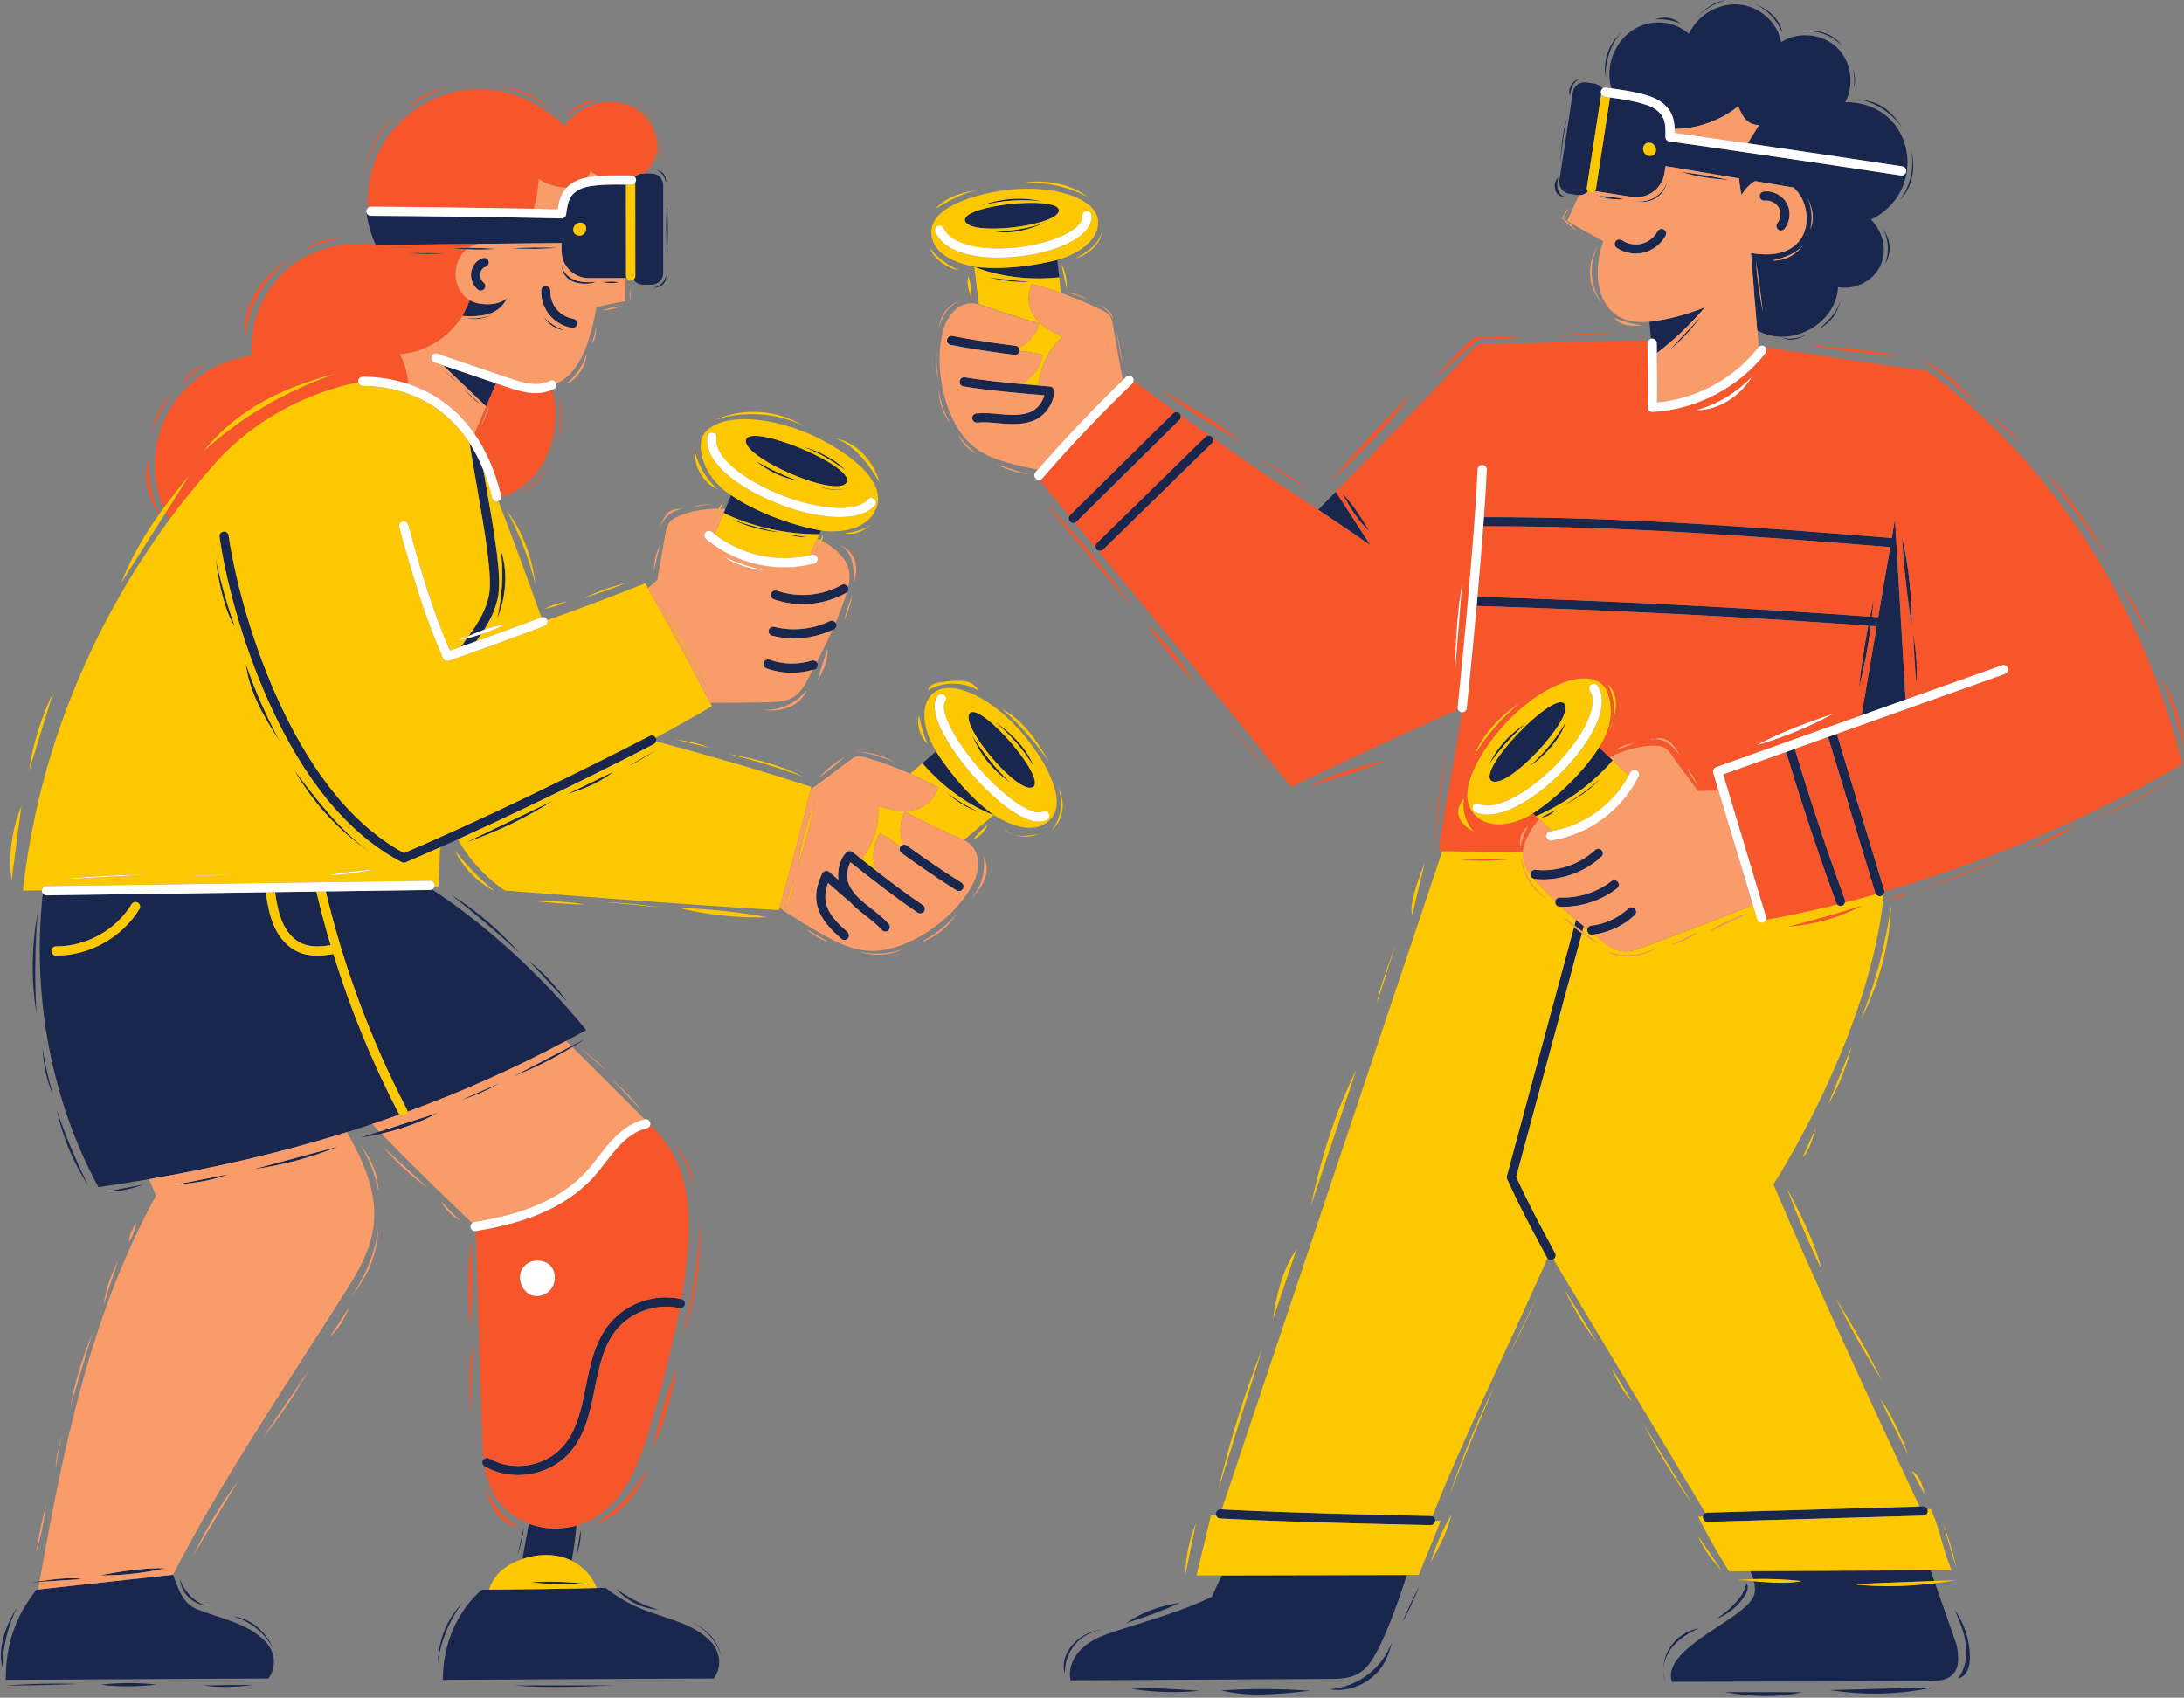
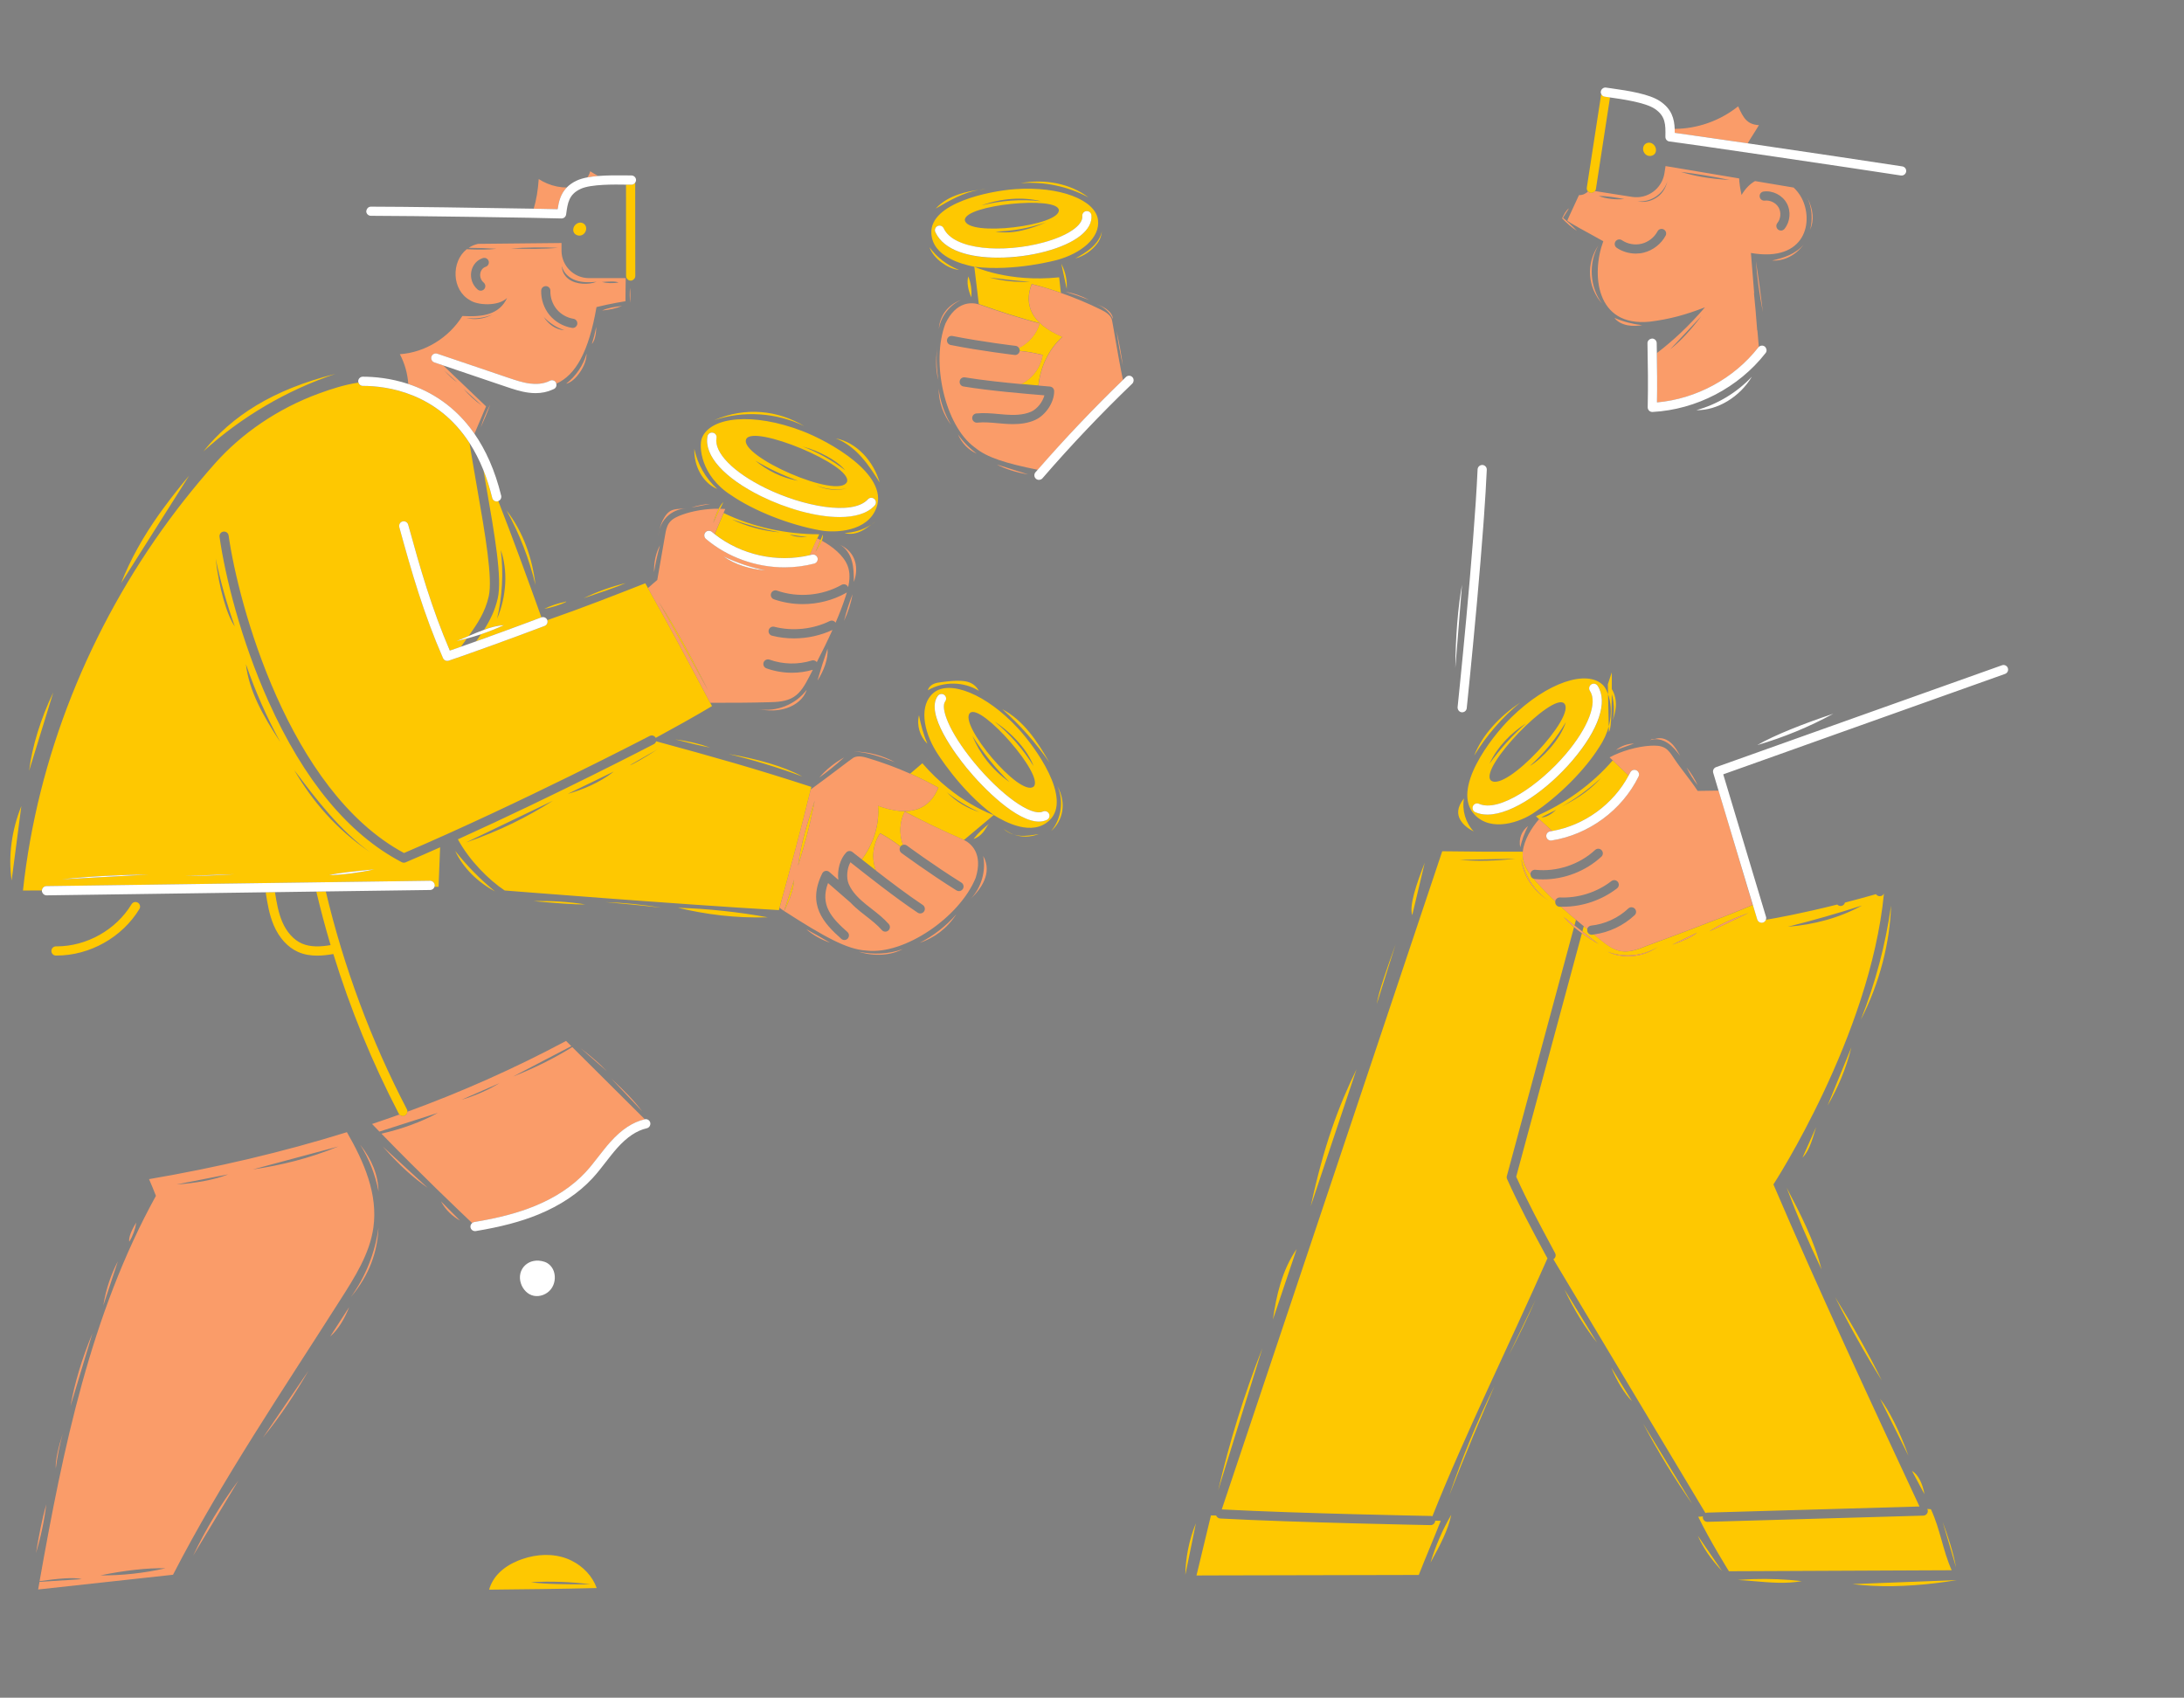
<svg xmlns="http://www.w3.org/2000/svg" fill="#000000" height="377" preserveAspectRatio="xMidYMid meet" version="1" viewBox="-0.2 0.0 484.9 377.0" width="484.9" zoomAndPan="magnify">
  <rect x="-0.2" y="0.0" width="484.9" height="377.0" fill="#808080" stroke="none" />
  <g id="change1_1">
-     <path d="M127.97,71.96c-0.08,0.5-0.51,0.86-1.01,0.86c-0.05,0-0.11,0-0.16-0.01c-1.93-0.3-3.75-1.34-4.99-2.84 c-1.24-1.5-1.92-3.49-1.86-5.44c0.02-0.56,0.51-1,1.05-0.99c0.56,0.02,1.01,0.49,0.99,1.05c-0.05,1.46,0.46,2.94,1.39,4.07 c0.93,1.12,2.29,1.9,3.73,2.13C127.67,70.88,128.06,71.4,127.97,71.96z M107.01,57.3c-1.32,0.42-2.27,1.52-2.56,2.93 c-0.3,1.51,0.24,3.07,1.42,4.07c0.19,0.16,0.43,0.24,0.66,0.24c0.29,0,0.58-0.12,0.78-0.36c0.37-0.43,0.31-1.07-0.12-1.44 c-0.62-0.53-0.89-1.31-0.74-2.11c0.14-0.68,0.58-1.2,1.17-1.39c0.54-0.17,0.84-0.75,0.66-1.28 C108.12,57.43,107.54,57.13,107.01,57.3z M112.4,66.16c-1.94,1.94-6.62,1.65-8.27,0.5l-1.66,3.52c0,0,0,0,0,0 C106.99,70.43,110.69,69.88,112.4,66.16z M98.22,81.15l9.51,9.09l0.03-0.08l2.18-5.05L98.22,81.15z M229.3,174.67 c2.47-2.46-11.59-18.51-14.1-16.38C212.39,160.62,226.26,177.2,229.3,174.67z M207.64,166.87l-3.06,2.62 c7.61,8.8,15.84,11.49,15.84,11.49C212.9,175.51,207.64,166.87,207.64,166.87z M199.95,189.38c0.06,0.04,6.13,4.52,12.23,8.32 c0.17,0.1,0.35,0.15,0.54,0.15c0.34,0,0.67-0.17,0.87-0.48c0.3-0.48,0.15-1.11-0.33-1.41c-6.03-3.76-12.04-8.18-12.1-8.23 c-0.26-0.19-0.58-0.23-0.87-0.15c-0.22,0.06-0.42,0.17-0.56,0.36c0,0.01,0,0.01-0.01,0.02C199.4,188.42,199.5,189.04,199.95,189.38z M189.06,189.18c-0.41-0.32-1-0.28-1.36,0.1c-1.38,1.43-2.04,3.89-1.76,6.08l-2-1.74c-0.24-0.21-0.56-0.29-0.87-0.23 c-0.31,0.06-0.57,0.27-0.71,0.55c-3.4,6.91,0.23,10.97,4.24,14.53c0.19,0.17,0.44,0.26,0.68,0.26c0.28,0,0.56-0.12,0.76-0.34 c0.37-0.42,0.34-1.07-0.09-1.44c-3.54-3.15-6.13-6-4.3-10.87l4.97,4.32c0.72,0.76,1.48,1.43,2.17,1.99 c0.42,0.34,0.85,0.67,1.28,1.01c1.29,1.01,2.51,1.96,3.53,3.12c0.2,0.23,0.48,0.35,0.77,0.35c0.24,0,0.48-0.08,0.67-0.25 c0.42-0.37,0.47-1.02,0.09-1.44c-1.14-1.3-2.5-2.36-3.81-3.38c-0.42-0.33-0.84-0.65-1.24-0.98c-1.37-1.11-3.05-2.64-3.84-4.54 c-0.58-1.4-0.38-3.46,0.38-4.82c0.12,0.1,0.25,0.2,0.39,0.31c2.87,2.27,9.59,7.6,14.55,10.89c0.47,0.31,1.1,0.18,1.42-0.29 c0.31-0.47,0.18-1.1-0.29-1.42c-3.22-2.14-7.22-5.16-10.38-7.62c-1.21-0.94-2.29-1.79-3.16-2.48c-0.31-0.25-0.61-0.48-0.86-0.68 C189.74,189.72,189.32,189.39,189.06,189.18z M66.81,209.51c1.97,0.87,4.29,0.72,6.4,0.36c-1.17-3.94-2.23-7.9-3.17-11.9l-9.18,0.13 c0.35,2.23,0.73,4.51,1.6,6.56C63.45,206.99,64.99,208.71,66.81,209.51z M72.13,197.94c3.99,16.8,10.04,33.09,18.02,48.41 c0.09,0.17,0.11,0.34,0.1,0.52c12-4.38,23.74-9.59,35.23-15.72c1.5-0.8,2.99-1.59,4.48-2.42c-9.68-11.8-21.74-23.03-34.21-31.22 c-0.13,0.06-0.27,0.11-0.43,0.11L72.13,197.94z M88.48,247.5c-2.02,0.72-4.04,1.42-6.07,2.1c-1.86,0.62-3.72,1.23-5.59,1.81 c-14.29,4.46-28.94,7.86-43.93,10.43c-3.73,0.64-7.47,1.24-11.24,1.78C11.02,244.06,6.88,220.78,9.3,198.38 c0.19,0.25,0.47,0.43,0.81,0.43c0.01,0,0.01,0,0.02,0l48.66-0.68c0.38,2.44,0.78,4.96,1.79,7.34c1.19,2.8,3.11,4.9,5.4,5.91 c1.37,0.61,2.82,0.82,4.25,0.82c1.22,0,2.43-0.16,3.58-0.36c3.76,12.22,8.62,24.1,14.53,35.45 C88.38,247.37,88.43,247.44,88.48,247.5z M30.75,201.85c0.29-0.48,0.14-1.11-0.34-1.4c-0.48-0.29-1.11-0.14-1.4,0.34 c-3.46,5.7-9.97,9.36-16.63,9.36c-0.05,0-0.1,0-0.15,0c-0.56,0-1.02,0.45-1.02,1.01c0,0.56,0.45,1.03,1.01,1.03c0.05,0,0.1,0,0.15,0 C19.73,212.19,26.93,208.14,30.75,201.85z M187.86,106.99c1.26-3.71-20.92-12.86-22.39-9.46 C163.81,101.29,186.06,111.07,187.86,106.99z M160.46,113.92L160.46,113.92c6.52,3.15,13.97,4.73,21.22,4.73l0.39-0.86 c-7.06-1.24-14.96-4.42-19.93-7.83l-1.3,3.07l0,0L160.46,113.92z M186.66,129.9c-4.31,2.43-9.68,2.91-14.36,1.28 c-0.53-0.19-1.12,0.1-1.3,0.63c-0.19,0.53,0.1,1.12,0.63,1.3c2.05,0.71,4.22,1.07,6.39,1.07c3.36,0,6.72-0.85,9.65-2.5 c0.07-0.04,0.11-0.09,0.16-0.14c0.31-0.27,0.41-0.69,0.28-1.08c-0.02-0.06-0.02-0.11-0.05-0.17 C187.78,129.8,187.16,129.63,186.66,129.9z M184.03,137.94c-3.77,1.84-8.26,2.3-12.32,1.27c-0.55-0.14-1.1,0.19-1.24,0.74 c-0.14,0.55,0.19,1.1,0.74,1.24c1.59,0.41,3.23,0.6,4.88,0.6c2.94,0,5.89-0.64,8.54-1.88c0.1-0.05,0.2-0.09,0.3-0.14 c0.51-0.25,0.72-0.86,0.47-1.37c-0.02-0.04-0.05-0.06-0.07-0.1C185.05,137.89,184.5,137.71,184.03,137.94z M180.04,146.7 c-3.05,0.95-6.38,0.88-9.39-0.19c-0.53-0.19-1.12,0.09-1.31,0.62c-0.19,0.53,0.09,1.12,0.62,1.31c1.82,0.65,3.75,0.98,5.67,0.98 c1.57,0,3.13-0.23,4.64-0.66c0.12-0.04,0.25-0.06,0.37-0.1c0.54-0.17,0.84-0.74,0.67-1.28c-0.04-0.12-0.1-0.22-0.17-0.31 C180.9,146.73,180.46,146.57,180.04,146.7z M145.47,164.61c0.06-0.24,0.05-0.5-0.07-0.74c0-0.01-0.01-0.01-0.01-0.02 c-0.27-0.49-0.87-0.68-1.36-0.42c-0.29,0.15-28.96,15.05-54.53,25.99c-25.72-13.82-36.82-55.52-38.94-70.5 c-0.08-0.56-0.6-0.95-1.15-0.87c-0.56,0.08-0.95,0.6-0.87,1.15c1.23,8.69,4.72,22.84,10.86,36.53 c7.88,17.57,17.83,29.59,29.58,35.72c0.15,0.08,0.31,0.12,0.47,0.12c0.14,0,0.27-0.03,0.4-0.08c2.54-1.08,5.11-2.21,7.68-3.35 c1.32-0.59,2.63-1.18,3.94-1.77c22.15-10.03,43.25-21,43.5-21.13C145.23,165.11,145.4,164.87,145.47,164.61z M106.62,140.83 c-1.05,0.35-2.11,0.67-3.17,0.95c-0.08,0.12-0.17,0.23-0.25,0.35c-0.35,0.48-0.7,0.97-1.05,1.47c1.1-0.39,2.24-0.79,3.38-1.2 C105.89,141.89,106.26,141.36,106.62,140.83z M103.27,145.38c-0.11,0.04-0.22,0.08-0.33,0.12 C103.05,145.47,103.16,145.44,103.27,145.38z M110.31,132.89c1.01-4.42-0.65-13.96-2.58-25.01c-0.2-1.14-0.4-2.31-0.6-3.47 c-0.91-2.26-1.94-4.26-3.08-6.02c0.52,3.27,1.1,6.61,1.67,9.84c1.81,10.38,3.52,20.19,2.6,24.21c-0.79,3.48-2.48,6.03-4.47,8.8 c1.21-0.52,2.34-0.99,3.43-1.39C108.59,137.79,109.69,135.59,110.31,132.89z M117.24,338.35c-0.52,2.65-0.98,5.27-1.45,7.85 c3.2-1.11,6.76-1.28,9.92-0.08c0.35,0.13,0.69,0.3,1.03,0.46c0.46-2.59,0.81-5.19,1.04-7.81c-1.47,0.4-3.08,0.63-4.83,0.63 C121.02,339.41,119.07,339.04,117.24,338.35z M134.93,294.18c-3.09,3.92-4.1,8.91-5.07,13.73c-1.02,5.05-1.98,9.83-5.15,13.37 c-3.97,4.44-11.11,5.58-16.27,2.6c-0.43-0.25-0.95-0.14-1.26,0.22c-0.05,0.05-0.1,0.09-0.14,0.15c-0.28,0.48-0.12,1.08,0.35,1.37 c0.01,0.01,0.02,0.02,0.03,0.02c2.24,1.29,4.8,1.92,7.37,1.92c4.28,0,8.57-1.72,11.44-4.92c3.54-3.96,4.6-9.23,5.63-14.33 c0.97-4.8,1.88-9.33,4.67-12.87c3.22-4.09,9.01-6.13,14.08-4.97c0.03,0.01,0.07,0,0.1,0c0.51,0.07,1.01-0.25,1.12-0.77 c0.13-0.55-0.22-1.09-0.76-1.22c0,0,0,0,0,0C145.17,287.13,138.68,289.42,134.93,294.18z M106.77,353.01 c-5.64,4.95-8.63,12.18-8.65,20.01l60.15-0.31c2.1-2.87,1.22-6.19-0.68-8.2s-4.48-3.34-7.12-4.35c-2.64-1.01-5.39-1.74-8.01-2.8 c-2.97-1.2-5.74-2.81-8.22-4.77c-0.66,0.02-1.3,0.03-1.95,0.04c-8.12,0.19-16.02,0.28-23.89,0.36 C107.86,353,107.31,353,106.77,353.01z M8.27,352.97l-0.37,0.04c-4.77,6.02-6.82,12.27-6.82,20.01l58.32-0.31 c2.1-2.87,1.22-6.19-0.68-8.2s-4.48-3.34-7.12-4.35c-2.64-1.01-5.39-1.74-8.01-2.8c-2.96-1.2-3.98-3.81-5.37-7.66c0,0,0,0,0-0.01 L8.27,352.97z M83.38,54.39l-0.14,0c-1.76-3.64-2.17-7.67-2.17-7.67c0.03,0,0.06,0,0.09,0c-0.01,0.06-0.04,0.12-0.04,0.18 c0,0.56,0.46,1.02,1.02,1.02c8.34,0,38.14,0.44,42.3,0.59c0.01,0,0.03,0,0.04,0c0.51,0,0.94-0.38,1.01-0.88l0.02-0.13 c0.33-2.44,0.59-4.37,3.26-5.58c2.29-1.04,7.51-0.96,10.02-0.92c0,0,0,0,0,0l0.01,20.3c0,0.17,0.05,0.33,0.13,0.47h-0.21h-8.16 c-3.36,0-6.09-2.72-6.09-6.09v-1.71l-18.52,0.19L83.38,54.39z M127.15,51.5c0.12,0.3,0.35,0.52,0.61,0.65 c0.36,0.19,0.79,0.23,1.19,0.08c0.4-0.15,0.75-0.5,0.91-0.94c0.16-0.44,0.12-0.96-0.13-1.31c-0.34-0.47-0.97-0.66-1.5-0.48 c-0.37,0.12-0.72,0.39-0.94,0.76C127.07,50.63,127,51.11,127.15,51.5z M140.75,39.29c0.17,0.18,0.28,0.42,0.28,0.69 c0,0.22-0.08,0.4-0.19,0.57l0.02,20.74c0,0.33-0.17,0.61-0.41,0.8c0.46,0.68,1.24,1.13,2.12,1.13h1.92c1.41,0,2.55-1.14,2.55-2.55 V41.09c0-1.41-1.14-2.55-2.55-2.55h-1.58h-0.34C141.85,38.53,141.21,38.82,140.75,39.29z M389.06,350.67 c3.6-0.11,7.21,0.03,10.79,0.44c-3.51,0.64-7.08,0.31-10.67,0.01c0.68,2.61,0.06,3.88-1.92,5.72c-4.88,4.53-18.36,10.19-16.27,16.62 c18.91-0.04,37.83-0.08,56.74-0.12c2.04,0,4.34-0.11,5.71-1.62c1.53-1.67,1.22-4.28,0.76-6.5l-4.77-13.65 c-6.31,0.76-12.59,0.91-18.35,0.2c6.06-0.23,12.12-0.46,18.18-0.7l-0.83-2.36l-40,0.18C388.69,349.54,388.9,350.13,389.06,350.67z M268.88,354.57c-6.74,3.3-14.04,5.23-21.17,7.57c-2.65,0.87-5.35,1.84-7.44,3.68c-2.09,1.85-3.44,4.78-2.76,7.31 c19.08-0.1,38.15-0.21,57.23-0.31c2.35-0.01,4.84-0.06,6.85-1.29c1.71-1.05,2.83-2.81,3.8-4.56c2.45-4.42,5.29-12.64,6.79-17.23 c-7.13,0.01-27.34,0.05-41.11,0.09C270.28,351.45,269.53,353.05,268.88,354.57z M234.88,46.61c-0.37-3.17-20.98-1.12-20.86,2.26 C214.49,52.68,235.32,50.13,234.88,46.61z M234.97,61.6L234.97,61.6l-0.43-3.89c0,0-9.46,2.63-18.42,1.53 C216.13,59.23,223.74,62.78,234.97,61.6z M226.04,77.24c-0.16-0.26-0.41-0.45-0.74-0.49c-0.07-0.01-7.26-0.85-14.03-2.19 c-0.56-0.11-1.09,0.25-1.2,0.8c-0.11,0.55,0.25,1.09,0.8,1.2c6.85,1.35,14.11,2.21,14.19,2.21c0.04,0,0.08,0.01,0.12,0.01 c0.5,0,0.94-0.37,1.01-0.89c0-0.01,0-0.01,0.01-0.02C226.23,77.65,226.16,77.43,226.04,77.24z M214.05,83.77 c-0.56-0.09-1.08,0.28-1.18,0.84c-0.09,0.56,0.28,1.08,0.84,1.18c5.69,0.96,13.99,1.64,17.53,1.93c0.16,0.01,0.3,0.02,0.44,0.04 c-0.37,1.45-1.58,3.01-2.9,3.61c-1.82,0.83-4.01,0.8-5.72,0.67c-0.51-0.04-1.02-0.08-1.53-0.13c-1.61-0.15-3.27-0.3-4.95-0.13 c-0.56,0.06-0.97,0.56-0.92,1.12s0.56,0.98,1.12,0.92c1.49-0.15,2.98-0.01,4.57,0.13c0.52,0.05,1.05,0.09,1.57,0.13 c0.55,0.04,1.15,0.07,1.77,0.07c1.58,0,3.33-0.19,4.94-0.92c2.37-1.08,4.26-3.95,4.22-6.42c-0.01-0.52-0.41-0.95-0.93-1 c-0.33-0.03-0.84-0.07-1.5-0.13c-0.31-0.03-0.68-0.06-1.06-0.09c-1.07-0.09-2.38-0.2-3.83-0.33 C222.63,84.91,217.77,84.4,214.05,83.77z M296.38,109.19l-3.91,4c0,0,7.7,5.16,11.61,7.9L296.38,109.19z M349.37,205.5 c0.58,0.45,1.17,0.91,1.75,1.36l0.32-1.19c-0.58-0.48-1.15-0.96-1.73-1.44L349.37,205.5z M345.06,278.29l-0.53-1 c-2.76-5.15-5.62-10.47-8.11-15.98l14.59-54.07c-0.59-0.43-1.18-0.89-1.75-1.37l-14.91,55.26c-0.06,0.23-0.04,0.47,0.05,0.68 c2.55,5.69,5.48,11.16,8.32,16.44l0.53,1c0.03,0.05,0.07,0.1,0.1,0.14c0.2,0.25,0.49,0.4,0.8,0.4c0.16,0,0.33-0.04,0.48-0.12 c0.01-0.01,0.02-0.02,0.04-0.03C345.15,279.36,345.32,278.77,345.06,278.29z M347.06,156.18c-2.62-2.45-18.83,14.27-16.28,17.09 C333.96,176.2,349.99,158.88,347.06,156.18z M357.86,168.83l-3.03-2.88c-3.1,4.96-8.9,10.85-14.71,14.68l0.68,0.62 C347.25,178.45,353.27,174.16,357.86,168.83z M342.39,195.3c4.74,0,9.48-1.82,12.97-5.04c0.41-0.38,0.44-1.03,0.06-1.44 c-0.38-0.41-1.03-0.44-1.44-0.06c-3.53,3.26-8.48,4.9-13.26,4.41c-0.57-0.07-1.06,0.35-1.12,0.91c0,0.04,0.01,0.08,0.01,0.13 c0.01,0.45,0.3,0.82,0.73,0.94c0.06,0.02,0.11,0.05,0.17,0.05C341.13,195.26,341.76,195.3,342.39,195.3z M358.86,197.29 c0.45-0.35,0.53-0.99,0.18-1.43c-0.35-0.45-0.99-0.53-1.43-0.18c-3.21,2.49-7.38,3.82-11.44,3.63c-0.51-0.01-0.94,0.35-1.03,0.84 c-0.01,0.05-0.03,0.09-0.03,0.14c-0.03,0.56,0.41,1.04,0.97,1.07c0.12,0.01,0.24,0.01,0.36,0.01c0.16,0,0.31,0.01,0.47,0.01 C351.17,201.37,355.49,199.9,358.86,197.29z M362.81,201.81c-0.39-0.41-1.03-0.43-1.44-0.05c-2.26,2.11-5.19,3.46-8.27,3.8 c-0.43,0.05-0.77,0.36-0.87,0.76c-0.03,0.12-0.05,0.24-0.03,0.37c0.06,0.52,0.5,0.91,1.01,0.91c0.04,0,0.07,0,0.11-0.01 c0.13-0.01,0.26-0.04,0.4-0.06c3.37-0.45,6.57-1.95,9.05-4.28C363.18,202.87,363.2,202.22,362.81,201.81z M357.57,19.61 c-0.3-1.1-0.47-2.24-0.45-3.4c0.08-4.11,2.44-8.15,6.09-10.06c3.65-1.91,8.43-1.49,11.57,1.39c1.85-4.12,6.41-6.85,10.92-6.54 c4.5,0.31,8.65,3.65,9.55,8.35c3.73-2.4,9.07-1.92,12.31,1.12c3.24,3.04,4.06,8.34,1.91,12.21c15.68,0,18.66,19.9,5.72,26.08 c3.06,3.13,3.64,7.42,1.91,10.62c-1.73,3.2-5.64,5.06-9.21,4.38c-0.39,8.06-10.42,13.79-17.9,9.62c-0.02-0.01-0.03-0.02-0.05-0.03 l-0.37-4.58l-0.3-3.67l-0.72-8.92c12.29,2.12,14-7.15,11.21-12.3c-0.45-0.84-1.05-1.59-1.73-2.23l-8.57-1.44 c-1.1,0.63-2.13,1.63-2.99,3.09c-0.31-1.38-0.47-2.58-0.54-3.68l-16.34-2.74l-0.24,1.56c-0.53,3.45-3.75,5.82-7.2,5.28l-8.23-1.29 c0.1-0.13,0.18-0.28,0.21-0.45l3.13-20.35c0,0,0.01,0,0.01,0c2.51,0.35,7.75,1.09,9.88,2.49c2.49,1.63,2.45,3.61,2.41,6.12l0,0.14 c-0.01,0.52,0.38,0.97,0.9,1.03c4.05,0.48,42.99,6.24,51.38,7.55c0.05,0.01,0.11,0.01,0.16,0.01c0.49,0,0.93-0.36,1.01-0.86 c0.09-0.56-0.29-1.08-0.85-1.17c-5.08-0.79-21.36-3.22-34.32-5.12c0.75-1.3,1.63-2.57,2.49-4.04c-2.69-0.15-3.5-1.67-4.62-4.18 c-4.12,3.29-9.15,4.98-14.1,5.01c-0.08-2.17-0.61-4.42-3.33-6.2C365.95,20.89,361.53,20.17,357.57,19.61z M367.36,32.73 c-0.16-0.41-0.47-0.73-0.82-0.91c-0.51-0.26-1.16-0.17-1.58,0.25c-0.3,0.31-0.43,0.83-0.34,1.29c0.09,0.47,0.39,0.87,0.76,1.08 c0.37,0.21,0.81,0.24,1.2,0.11c0.28-0.09,0.55-0.28,0.71-0.56C367.51,33.63,367.52,33.13,367.36,32.73z M401.07,43.87 c1.01,2.22,1.24,4.78,0.63,7.14C402.6,49.03,402.46,46.6,401.07,43.87z M393.25,57.85c2.56,0.15,5.16-1.06,7.01-3.55 C398.55,56.35,395.86,57.29,393.25,57.85z M391.2,69.31c-0.43-3.52-0.86-7.04-1.56-11.37C389.93,61.76,390.46,65.55,391.2,69.31z M369.19,50.95c-0.5-0.27-1.12-0.08-1.38,0.42c-0.72,1.35-2.03,2.38-3.52,2.75c-1.48,0.37-3.13,0.08-4.39-0.78 c-0.47-0.32-1.1-0.19-1.42,0.27c-0.32,0.47-0.19,1.1,0.27,1.42c1.24,0.84,2.75,1.28,4.25,1.28c0.6,0,1.2-0.07,1.78-0.22 c2.04-0.51,3.84-1.92,4.83-3.77C369.87,51.84,369.68,51.22,369.19,50.95z M391.63,44.55c1.19-0.15,2.49,0.5,3.08,1.55 c0.59,1.05,0.46,2.5-0.29,3.43c-0.36,0.44-0.29,1.08,0.15,1.44c0.19,0.15,0.42,0.23,0.64,0.23c0.3,0,0.59-0.13,0.79-0.38 c1.28-1.58,1.48-3.93,0.49-5.71c-0.99-1.78-3.1-2.85-5.12-2.58c-0.56,0.07-0.95,0.58-0.88,1.14 C390.56,44.23,391.07,44.62,391.63,44.55z M366.6,75.18c0.01,0,0.01,0,0.02,0c0.56,0,1.01,0.45,1.02,1.01 c0.01,0.72,0.02,1.47,0.03,2.2c3.65-2.8,6.91-5.79,10.69-10.15c-4.28,1.66-7.85,2.64-12.22,3.19c-0.04,0.01-0.08,0.01-0.13,0.02 l0.35,3.79C366.44,75.22,366.51,75.19,366.6,75.18z M352.38,42.5c-0.2-0.22-0.31-0.51-0.26-0.83l3.2-20.79 c-0.09-0.18-0.14-0.38-0.11-0.6c0.04-0.26,0.18-0.47,0.36-0.62c-0.4-0.56-1.02-0.97-1.75-1.09l-1.79-0.28 c-1.45-0.23-2.8,0.77-3.02,2.22l-2.98,19.49c-0.22,1.45,0.77,2.81,2.22,3.03l1.79,0.28c0.12,0.02,0.23,0.02,0.34,0.02 C351.15,43.36,351.87,43.05,352.38,42.5z M419.47,121.49l-2.66,15.57c-0.47-0.03-0.94-0.07-1.41-0.1c0.14-1.27,0.28-2.53,0.38-3.8 c-0.29,1.28-0.54,2.52-0.8,3.77c-28.91-2.05-58.2-3.54-87.14-4.41c-0.06,0.68-0.12,1.36-0.18,2.04c28.87,0.86,58.08,2.34,86.92,4.39 c-0.92,4.77-1.61,9.37-2.09,14c1.18-4.59,2.07-9.25,2.67-13.96c0.43,0.03,0.87,0.06,1.3,0.09l-3.38,19.78l9.8-3.49l-2.36-40.09 l-0.72,4.22c-0.03-0.01-0.06-0.02-0.09-0.03c-31.98-2.56-60.91-4.69-90.45-4.62c-0.05,0.68-0.1,1.36-0.15,2.04 C358.64,116.79,387.52,118.93,419.47,121.49z M409.42,199.82c-4.03-11.01-7.77-22.28-11.13-33.52l-1.93,0.69 c3.37,11.25,7.11,22.53,11.14,33.54c0.05,0.14,0.13,0.25,0.23,0.35c0.19,0.2,0.45,0.32,0.73,0.32c0.12,0,0.24-0.02,0.35-0.06 c0.32-0.12,0.53-0.38,0.62-0.69C409.48,200.24,409.49,200.03,409.42,199.82z M418.13,197.7l-10.52-34.73l-1.93,0.69l10.49,34.63 c0.03,0.1,0.08,0.2,0.14,0.28c0.19,0.28,0.5,0.45,0.84,0.45c0.1,0,0.2-0.01,0.3-0.04c0.29-0.09,0.5-0.29,0.62-0.55 c0.06-0.12,0.09-0.25,0.09-0.39C418.17,197.92,418.16,197.81,418.13,197.7z M261.67,93.24c0.28-0.28,0.35-0.67,0.25-1.02 c-0.05-0.15-0.12-0.3-0.24-0.42c-0.21-0.21-0.49-0.31-0.77-0.29c-0.24,0.01-0.49,0.1-0.67,0.29l-22.84,22.57 c-0.08,0.08-0.14,0.18-0.19,0.28c-0.19,0.38-0.14,0.85,0.18,1.17c0.2,0.2,0.46,0.3,0.73,0.3c0.09,0,0.18-0.03,0.27-0.05 c0.16-0.05,0.32-0.12,0.45-0.24L261.67,93.24z M244.75,122.04l24.09-23.57c0.34-0.33,0.38-0.83,0.16-1.23 c-0.04-0.08-0.08-0.15-0.14-0.22c-0.15-0.16-0.35-0.24-0.55-0.27c-0.32-0.06-0.65,0.02-0.89,0.26l-24.09,23.57 c-0.37,0.36-0.39,0.92-0.09,1.33c0.03,0.04,0.04,0.08,0.08,0.12c0.01,0.01,0.03,0.02,0.05,0.03c0.19,0.18,0.44,0.28,0.68,0.28 C244.29,122.33,244.55,122.23,244.75,122.04z M271.05,335.17c-0.08,0-0.16-0.01-0.23-0.01c-0.56-0.02-1.04,0.4-1.07,0.97 c-0.01,0.14,0.01,0.28,0.06,0.4c0.14,0.37,0.48,0.65,0.91,0.67c17.21,0.92,46.41,1.46,46.7,1.47c0.01,0,0.01,0,0.02,0 c0.55,0,1-0.44,1.02-0.99c0,0,0-0.01,0-0.01c0.01-0.44-0.26-0.81-0.64-0.96c-0.11-0.05-0.23-0.08-0.36-0.08 C317.16,336.62,288.25,336.08,271.05,335.17z M378.44,336c-0.29,0.14-0.48,0.41-0.54,0.73c-0.01,0.07-0.04,0.14-0.04,0.22 c0.02,0.55,0.47,0.99,1.02,0.99c0.01,0,0.02,0,0.03,0l47.91-1.38c0.56-0.02,1.01-0.49,0.99-1.05c0-0.16-0.05-0.3-0.12-0.43 c-0.17-0.34-0.52-0.58-0.93-0.56l-0.81,0.02l-47.11,1.36C378.7,335.9,378.57,335.94,378.44,336z M19.39,263.22 c-2.73-5.44-5.08-11.07-7.03-16.84C13.69,252.33,15.95,258.07,19.39,263.22z M9.25,232.8c0.16,3.56,0.9,7.09,2.26,10.17 C10.56,239.63,9.8,236.23,9.25,232.8z M7.87,224.88c-0.4-7.4-0.31-14.84,0.28-22.23C6.87,209.83,6.64,217.2,7.87,224.88z M23.6,264.56c1.96,0.16,5.06-0.43,7.99-1.5C28.92,263.56,26.26,264.06,23.6,264.56z M126.85,232.52c0.91-0.56,1.81-1.13,2.68-1.72 c-0.96,0.5-1.93,1.01-2.89,1.51c-4.31,2.25-8.63,4.5-12.94,6.75C118.33,237.25,122.8,235.02,126.85,232.52z M102.24,244.23 c3.1-0.92,6.09-2.26,8.45-3.7C107.88,241.76,105.06,243,102.24,244.23z M84.03,251.29c-1.34,0.43-2.68,0.86-4.02,1.29 c1.5-0.22,2.99-0.5,4.46-0.83c4.56-1.04,8.89-2.62,12.53-4.62C92.68,248.51,88.36,249.9,84.03,251.29z M55.92,259.69 c6.29-0.94,12.5-2.42,18.99-5.1C68.58,256.29,62.25,257.99,55.92,259.69z M38.98,263.02c4.32-0.28,8.6-1.07,11.5-2.25 C46.65,261.52,42.81,262.27,38.98,263.02z M115.16,211.62c-4.52-5.06-9.68-9.56-15.22-12.92 C105.19,202.79,110.27,207.1,115.16,211.62z M125.61,222.37c-2.23-3.29-4.95-6.24-8.35-8.98 C120.04,216.39,122.82,219.38,125.61,222.37z M128.7,339.75c-0.27,1.76-0.55,3.52-0.82,5.28 C128.5,343.31,128.85,341.49,128.7,339.75z M114.73,345.28c0.68-2.01,1.15-4.09,1.4-6.2C115.62,341,115.23,343.15,114.73,345.28z M117.65,351.34c3.03,0.47,8.16,0.48,13.28,0.48C126.53,351.25,122.08,351.09,117.65,351.34z M102.43,356.02 c-3.42,3.32-5.32,8.33-5.42,13.39C97.58,364.58,99.48,359.9,102.43,356.02z M136.07,374.25c-7.39,0-14.77,0.01-22.16,0.01 C121.12,374.88,128.6,374.56,136.07,374.25z M145.98,357.46c-3.31-1-6.48-2.49-9.42-4.72C138.9,355.48,142.38,357.23,145.98,357.46z M159.98,367.87c-0.73-3.27-3-6.17-6.86-7.72C156.39,361.56,158.97,364.46,159.98,367.87z M39.74,350.6c0.13,1.5,0.8,2.95,1.86,4.02 s2.5,1.76,4,1.9c-1.42-0.38-2.68-1.24-3.69-2.31C40.9,353.14,40.13,351.87,39.74,350.6z M60.4,366.07 c-1.48-3.77-4.94-6.71-8.89-7.14C55.29,359.93,58.6,362.59,60.4,366.07z M56,374.14c-3.67,0-7.35,0.04-11.02,0.12 C48.29,374.78,52.17,374.66,56,374.14z M0.6,363.48c-0.62,2.25-0.83,4.64-0.28,6.91c0.09-4.74,1.26-9.47,3.39-13.71 C2.23,359.12,1.22,361.24,0.6,363.48z M0.9,374.32c6.33-0.06,11.33-0.21,16.33-0.36C11.79,373.76,6.33,373.88,0.9,374.32z M22.13,374.09c3.75,0.5,8.12,0.51,12.42-0.03C30.43,373.63,26.26,373.64,22.13,374.09z M123.7,55.02c-3.49-0.14-7-0.09-10.49,0.14 C116.91,55.32,120.61,55.32,123.7,55.02z M110.05,55.26c-2.06-0.14-4.12-0.21-6.19-0.22c-1.28-0.01-2.56,0.01-3.84,0.05 c1.15,0.11,2.29,0.2,3.41,0.26C105.87,55.48,108.19,55.48,110.05,55.26z M94.12,55.17c-2.94-0.2-5.89-0.25-8.83-0.16 C87.83,55.02,90.37,55.03,94.12,55.17z M90.11,56.21c3.09,0.29,6.2,0.22,9.52,0.03C96.46,56.15,93.28,56.14,90.11,56.21z M127.65,62.26c-1.46-0.5-2.78-1.66-3.08-3.18c-0.06,1.11,0.56,2.19,1.44,2.86c0.88,0.67,2.01,0.98,3.11,1.06 c1.11,0.08,2.22-0.07,3.11-0.42C130.7,62.72,129.11,62.76,127.65,62.26z M137.13,62.73c-0.6-0.32-2.16-0.21-3.71-0.11 C134.63,62.91,135.9,62.95,137.13,62.73z M147.92,45.83c-0.38,3.45-0.21,6.94-0.04,10.41C148.18,52.95,148.1,49.39,147.92,45.83z M147.73,61.04c-0.24,1.44-1.49,2.66-2.94,2.85c0.72,0.07,1.46-0.14,2.02-0.59S147.76,62.19,147.73,61.04z M145.62,37.96 c0.59,0.06,1.1,0.47,1.42,0.98c0.32,0.5,0.48,1.08,0.64,1.66c0-0.64-0.1-1.29-0.44-1.84S146.25,37.81,145.62,37.96z M103.36,70.59 c1.75,0.53,3.97,0.26,5.8-0.76C107.34,70.6,105.32,70.86,103.36,70.59z M125.13,73.34c-1.75-0.58-3.35-1.61-4.6-2.96 C121.52,71.99,123.16,73.2,125.13,73.34z M106.79,90.07c-1.37-1.26-2.75-2.51-4.12-3.77C103.87,87.67,105.18,88.94,106.79,90.07z M101.29,84.88c-0.97-0.88-1.94-1.76-2.91-2.64C99.38,83.31,100.43,84.33,101.29,84.88z M167.48,102.27 c2.66,2.21,5.81,3.82,9.51,4.48C173.69,105.58,170.5,104.07,167.48,102.27z M186.84,103.77c-1.42-1.47-4.96-3.59-8.83-4.62 c3.39,1.3,6.59,3.09,9.48,5.29C187.27,104.22,187.05,103.99,186.84,103.77z M172.94,118.22c-3.63-0.69-7.21-1.66-10.69-2.91 C165.55,116.91,169.22,117.91,172.94,118.22z M179.07,119.29c-1.32-0.19-2.63-0.39-3.95-0.58 C176.06,119.17,177.57,119.33,179.07,119.29z M181.04,107.77c2.08,1.06,4.55,1.25,6.84,0.67 C185.6,108.91,183.18,108.68,181.04,107.77z M210.02,175.93c2.09,2.14,4.56,3.56,7.22,4.4 C214.65,179.19,212.22,177.71,210.02,175.93z M223.94,173.67c-3.15-3.08-5.93-6.54-8.26-10.28 C217.31,167.28,219.86,170.78,223.94,173.67z M229.26,170.1c-1.2-3.35-4.56-7.18-8.66-9.89 C224.01,162.99,226.95,166.35,229.26,170.1z M122.55,177.81c-6.43,3.09-12.86,6.18-19.29,9.27 C110.77,184.49,116.85,181.44,122.55,177.81z M136.09,171.33c-3.4,1.65-6.81,3.3-10.21,4.95 C129.03,175.4,132.88,173.86,136.09,171.33z M145.74,166.41c-2.02,1.16-4.03,2.31-6.05,3.47 C139.92,169.98,142.89,168.29,145.74,166.41z M82.01,189.28c-6.75-4.88-11.87-11.63-16.89-18.28 C69.13,177.83,74.27,183.99,82.01,189.28z M54.39,147.48c0.69,5.9,3.66,11.26,7.65,17.33C59.01,159.26,56.45,153.45,54.39,147.48z M51.93,139.1c-1.76-4.92-3.18-9.97-4.25-15.09C48.38,130.38,50.16,136.62,51.93,139.1z M36.55,348.25 c-4.05-0.12-9.31,0.52-14.49,1.58C26.93,349.87,31.8,349.33,36.55,348.25z M8.59,351.13c-0.58,0.08-1.17,0.17-1.75,0.26 c0.57-0.04,1.15-0.07,1.72-0.11c3.13-0.2,6.26-0.4,9.39-0.6C16.32,350.21,12.58,350.56,8.59,351.13z M110.17,137.38 c2.15-5.05,2.37-10.9,0.82-15.23C111.62,127.22,111.34,132.4,110.17,137.38z M228.45,62.56c-3.1-0.19-6.04-0.57-8.99-0.94 C222.38,62.4,225.43,62.71,228.45,62.56z M230.91,44.68c-3.97-1-8.82-0.67-13.21,0.94C221.99,44.51,226.49,44.19,230.91,44.68z M232.1,49.35c-3.63,1.28-7.46,1.98-11.3,2.07C224.67,52.1,228.6,50.85,232.1,49.35z M303.87,118c-2.03-3.44-4.26-6.76-6.08-8.46 C299.5,112.58,301.27,115.67,303.87,118z M338.62,160.62c-3.45,2.21-6.38,5.24-8.12,8.98C332.86,166.31,335.59,163.29,338.62,160.62 z M343.99,166.1c1.48-1.7,2.75-3.62,3.47-5.75c-2.15,3.63-4.85,6.93-7.98,9.74C340.82,169.3,342.52,167.8,343.99,166.1z M355.33,172.7c-2.67,2.46-5.63,4.62-8.79,6.41C350.58,177.08,353.15,175.07,355.33,172.7z M342,181.49 c1.04,0.07,2.27-0.7,3.33-1.66C344.22,180.38,343.11,180.94,342,181.49z M348.8,19.37c0.24-0.6,0.63-1.16,1.17-1.52 c0.26-0.17,0.57-0.29,0.88-0.33c-0.92,0.03-1.52,0.45-1.97,1.03c-0.6,0.76-0.87,1.82-0.5,2.71 C348.45,20.62,348.56,19.97,348.8,19.37z M350.85,17.52c0.29-0.01,0.62,0.02,0.98,0.1C351.52,17.5,351.18,17.47,350.85,17.52z M346.24,36.16c0.3-3.35,0.77-6.68,1.41-9.97C346.85,29.04,346.35,32.59,346.24,36.16z M347.06,43.62c-0.8-0.26-1.31-1.08-1.46-1.91 c-0.15-0.83,0.01-1.68,0.16-2.5c-0.67,0.97-0.78,1.55-0.77,2.13c0.01,0.59,0.16,1.18,0.52,1.64S346.48,43.73,347.06,43.62z M359.63,7.32c-2.71,2.49-4.06,6.38-3.27,10.01C356.11,13.74,357.31,10.07,359.63,7.32z M372.97,5.27 c-1.45-1.31-3.62-1.77-5.72-0.95C369.2,4.16,371.18,4.49,372.97,5.27z M382.95,0c-2.46,0.39-4.73,1.86-7.02,4.5 C377.78,2.38,380.25,0.79,382.95,0z M395.52,7.28c-0.24-1.52-1.09-2.9-2.19-3.97c-1.1-1.07-2.44-1.87-3.8-2.41 C392.22,2.2,394.4,4.52,395.52,7.28z M408.87,10.3c-1.75-2.54-4.97-4-9.09-3.26C403.1,6.53,406.63,7.8,408.87,10.3z M422.2,28.3 c-1.09-1.56-2.29-3.07-3.82-4.2s-3.43-1.85-6.41-2.05c2.04,0.2,4.01,0.97,5.73,2.09C419.43,25.24,420.92,26.7,422.2,28.3z M411.28,19.63c0.56-1.28,0.53-2.79-0.12-4.23C411.58,16.76,411.62,18.24,411.28,19.63z M421.6,44.45 c2.64-2.65,3.72-6.76,2.47-11.44C424.95,36.94,424.03,41.23,421.6,44.45z M419.32,54.69c-0.09-1.41-0.64-2.78-2.04-4.91 c1.77,2.57,2.16,6.04,1.02,8.94C419.04,57.53,419.41,56.1,419.32,54.69z M408.46,66.48c0.07-0.34,0.12-0.69,0.13-1.04 C408.57,65.8,408.51,66.14,408.46,66.48z M406.93,69.72c-0.93,1.25-2.09,2.29-3.25,3.32c2.41-1.29,4.27-3.54,4.78-6.56 C408.21,67.65,407.64,68.75,406.93,69.72z M400.87,74.23c-1.65,0.95-3.68,1.22-5.52,0.72C396.98,75.79,399.1,75.52,400.87,74.23z M377.55,70.2c-2.31,2.47-4.63,4.94-6.94,7.4C373.01,75.66,375.13,73.38,377.55,70.2z M373,38.17c3.03,0.93,6.16,1.51,10.84,1.8 C380.26,39.22,376.64,38.62,373,38.17z M367.51,43.63c-1.2,0.82-2.69,1.21-4.14,1.08c1.38,0.33,2.88,0.02,4.08-0.73 c1.2-0.75,2.12-1.92,2.58-3.8C369.62,41.57,368.71,42.81,367.51,43.63z M360.44,44.21c-1.88-0.35-3.77-0.69-5.68-0.68 C356.5,44.17,358.42,44.36,360.44,44.21z M295.06,375.09c2.94,0.56,6.06-0.28,8.53-1.98c2.47-1.7,4.32-4.2,5.23-8.48 C306.82,370.4,301.16,374.7,295.06,375.09z M314.99,352.02c-1.45,2.93-2.9,5.85-3.86,8.25 C312.62,357.62,313.91,354.86,314.99,352.02z M270.97,375.37c5.77,1.42,11.81,0.95,19.69,0.08 C284.11,374.96,277.52,374.94,270.97,375.37z M250.95,375.04c5.18,0.77,10.45,0.9,15.21,0.41 C261.09,375.09,256.01,374.72,250.95,375.04z M244.78,361.91c-2.51,0.11-4.95,1.25-6.66,3.09c-1.71,1.84-2.65,4.37-1.88,6.66 c-0.1-2.38,0.75-4.79,2.32-6.59C240.12,363.28,242.4,362.12,244.78,361.91z M261.81,355.93c-4.17,0.56-8.24,1.95-11.98,4.49 C253.91,359.18,257.92,357.68,261.81,355.93z M429.06,374.7c-7.69,0.2-15.38,0.4-23.07,0.6C413.51,376.43,421.2,376.39,429.06,374.7 z M399.81,375.77c-5.67-0.01-11.35-0.03-17.02-0.04C388.65,376.81,394.68,376.98,399.81,375.77z M377.01,361.57 c-2.66,0.46-5.09,2.09-6.52,4.38c-0.89,1.42-1.38,3.08-1.37,4.77c0.07-1.58,0.65-3.17,1.58-4.46 C372.24,364.1,374.59,362.65,377.01,361.57z M369.7,373.78c-0.4-1-0.58-2.03-0.59-3.06C369.07,371.77,369.24,372.82,369.7,373.78z M387.17,354.36c0.54-0.85,0.97-2,0.38-2.81c-0.31,1.75-1.39,3.28-2.61,4.57s-2.63,2.41-4.03,3.36 C383.46,358.5,385.69,356.68,387.17,354.36z M436.27,365.12c0.35,2.67-0.1,5.55-1.8,7.63c2.24-0.55,2.73-2.86,2.7-4.89 c-0.05-3.7-1.24-7.37-3.38-10.39C434.85,359.95,435.92,362.46,436.27,365.12z M424.27,139.06c-0.01-6.59-0.64-13.18-2.18-19.8 C422.49,125.9,423.22,132.51,424.27,139.06z M425.25,151.76c0.27-3.21,0.07-6.45-0.66-11.22 C424.72,144.28,424.94,148.02,425.25,151.76z" fill="#19274f" />
-   </g>
+     </g>
  <g id="change2_1">
-     <path d="M117.22,87.2c-1.81-0.23-3.52-0.81-5.17-1.37l-2.1-0.71l-2.18,5.05c-0.93,2.16-1.81,4.24-2.61,6.16 c2.45,3.54,4.53,8.03,5.92,13.77c0.03,0.12,0.03,0.24,0.01,0.36c9.44-2.92,13.94-14.13,11.37-23.93c-1.1,0.5-2.36,0.77-3.74,0.77 C118.23,87.29,117.73,87.26,117.22,87.2z M106.54,94.92c0.53-1.76,1.23-3.47,2.1-5.09C107.93,91.8,107.24,93.36,106.54,94.92z M82.14,45.88c-0.26,0-0.5,0.11-0.68,0.27c-0.28-4.9,0.85-9.9,3.34-14.13c3.94-6.69,11.18-11.32,18.9-12.1 c7.72-0.78,15.74,2.31,21.34,8.02c2.02-2.63,4.97-4.57,8.23-5.15c3.26-0.57,6.8,0.31,9.26,2.53s3.7,5.78,2.92,9 c-0.39,1.62-1.32,3.1-2.56,4.21h-0.34c-0.71,0-1.35,0.29-1.81,0.76c-0.19-0.2-0.45-0.33-0.74-0.33c0,0,0,0,0,0 c-0.05,0-0.13,0-0.19,0c0,0,0,0,0,0c0,0,0,0,0,0c0,0,0,0,0,0c-0.28,0-0.6-0.01-0.98-0.01c-2.05-0.03-4.23-0.03-6.2,0.13 c-0.6-0.32-1.2-0.67-1.78-1.05c-0.12,0.49-0.34,0.94-0.62,1.35c-0.86,0.16-1.64,0.38-2.28,0.67c-0.98,0.44-1.73,0.98-2.3,1.57 c-0.73,0.02-1.46-0.06-2.17-0.2c-1.47-0.31-2.86-0.89-4.05-1.66c-0.18,2.56-0.54,4.74-1.13,6.57 C107.92,46.14,88.61,45.88,82.14,45.88z M44.47,106.46C44.47,106.46,44.47,106.46,44.47,106.46c1.05-1.23,2.11-2.46,3.19-3.67 c5.8-6.49,13.75-12.05,23.05-15.44c2.82-1.03,5.73-1.95,8.69-2.39c-0.03-0.09-0.06-0.18-0.06-0.28c0-0.56,0.46-1.02,1.02-1.02 c2.47,0,6.13,0.3,10.11,1.62c-0.16-2.25-0.76-4.5-1.87-6.61c5.63-0.37,10.92-3.71,13.88-8.48c0,0,0,0,0,0l1.66-3.52 c-4.02-2.25-4.2-8.52-0.7-11.31c-1.12-0.06-2.27-0.15-3.41-0.26c1.28-0.05,2.56-0.06,3.84-0.05c0.61-0.4,1.31-0.71,2.1-0.88 l-22.58,0.23c0,0.01,0.01,0.02,0.01,0.02c-7.5-1.15-14.98,0.95-20.21,5.66c-5.23,4.71-8.1,11.93-7.52,18.95 c-7.88,0.85-15.1,5.89-18.8,12.91c-3.26,6.2-3.67,14.28-0.75,20.91c1.74-2.38,3.62-4.77,5.7-7.23c-1.74,2.75-3.48,5.5-5.22,8.25 c0.26,0.52,0.54,1.02,0.84,1.52c0.02-0.02,0.04-0.05,0.06-0.07c2.03-2.75,4.15-5.44,6.34-8.07 C44.04,106.98,44.25,106.71,44.47,106.46z M99.63,56.24c-3.32,0.18-6.44,0.26-9.52-0.03C93.28,56.14,96.46,56.15,99.63,56.24z M94.12,55.17c-3.75-0.14-6.29-0.15-8.83-0.16C88.23,54.92,91.18,54.97,94.12,55.17z M74.27,83.02 c-10.82,3.64-20.88,9.55-29.33,17.23C51.33,92.37,60.24,86.56,74.27,83.02z M150.62,290.48c0.03,0.01,0.07,0,0.1,0 c-1.41,7.45-3.61,16.36-6.81,27.14c-1.99,6.7-5.81,18.32-16.12,21.15c-1.47,0.4-3.08,0.63-4.83,0.63c-1.95,0.01-3.9-0.36-5.72-1.06 c-3.12-1.19-5.87-3.33-7.59-6.19c-1.2-2-1.86-4.23-2.25-6.53c0.01,0.01,0.02,0.02,0.03,0.02c2.24,1.29,4.8,1.92,7.37,1.92 c4.28,0,8.57-1.72,11.44-4.92c3.54-3.96,4.6-9.23,5.63-14.33c0.97-4.8,1.88-9.33,4.67-12.87 C139.76,291.36,145.55,289.31,150.62,290.48z M143.42,250.55c-2.23,0.51-4.38,1.94-6.58,4.39c-0.89,1-1.74,2.08-2.55,3.14 c-0.93,1.2-1.89,2.43-2.94,3.58c-3.08,3.33-7.13,6.04-12.04,8.05c-3.86,1.58-8.26,2.75-13.87,3.67c0,0,0,0,0,0 c0.46,14.94,0.92,29.88,1.38,44.82c0.06,1.95,0.14,3.94,0.37,5.89c0.32-0.36,0.83-0.47,1.26-0.22c5.15,2.98,12.3,1.84,16.27-2.6 c3.17-3.54,4.13-8.32,5.15-13.37c0.97-4.82,1.97-9.8,5.07-13.73c3.75-4.76,10.24-7.05,16.14-5.69c0,0,0,0,0,0 c4.25-24.23-0.42-32.16-6.9-38.71C144.1,250.15,143.82,250.46,143.42,250.55z M122.09,286.32c-0.88,1.1-2.37,1.68-3.75,1.43 c-1.38-0.26-2.44-1.41-2.88-2.74c-1.05-3.14,1.72-5.97,5.25-4.81c0.98,0.32,1.73,1.16,2.06,2.14 C123.21,283.67,122.97,285.23,122.09,286.32z M427.66,82.35c-11.45-1.52-23.64-3.38-35.89-5.25c0.31,0.36,0.36,0.9,0.05,1.29 c-6,7.68-15.39,12.57-25.11,13.09c-0.02,0-0.04,0-0.05,0c-0.26,0-0.52-0.1-0.71-0.29c-0.2-0.2-0.32-0.47-0.31-0.76 c0.11-4.87,0.03-9.62-0.04-14.21c0-0.25,0.09-0.48,0.24-0.66c-12.78,0.21-25.44,0.65-37.98,0.92c-11.72,12.25-23.43,24.5-35.39,36.7 l3.91-4l7.7,11.9c-3.92-2.74-11.61-7.9-11.61-7.9c-7.93-5.18-15.76-10.52-23.47-15.95c0.22,0.39,0.18,0.89-0.16,1.23l-24.09,23.57 c-0.2,0.19-0.46,0.29-0.71,0.29c-0.25,0-0.49-0.1-0.68-0.28c14.46,17.49,28.87,35.02,43.07,52.7c12.27-5.81,24.55-11.62,37.1-17.19 c-0.07-0.16-0.12-0.33-0.1-0.52c0.04-0.34,3.61-34.4,4.44-52.83c0.03-0.56,0.52-0.99,1.07-0.97c0.56,0.03,1,0.5,0.97,1.07 c-0.14,3.14-0.36,6.73-0.63,10.52c29.54-0.06,58.47,2.06,90.45,4.62c0.03,0,0.06,0.02,0.09,0.03l0.72-4.22l2.36,40.09l21.39-7.62 c0.53-0.19,1.12,0.09,1.3,0.62c0.19,0.53-0.09,1.12-0.62,1.3l-37.36,13.31l10.52,34.73c0.03,0.11,0.04,0.23,0.03,0.34 c17.52-5.11,41.48-13.88,66.17-28.34C475.21,133.43,455.35,102.7,427.66,82.35z M297.79,109.54c1.82,1.69,4.05,5.02,6.08,8.46 C301.27,115.67,299.5,112.58,297.79,109.54z M322.92,148.33c0.03-6.79,0.59-13.57,1.48-18.51 C323.91,135.99,323.41,142.16,322.92,148.33z M376.43,91.07c4.69-1.29,9-3.89,12.33-7.44C386.1,88.15,381.07,91.17,376.43,91.07z M422.09,119.27c1.55,6.62,2.17,13.21,2.18,19.8C423.22,132.51,422.49,125.9,422.09,119.27z M425.25,151.76 c-0.31-3.74-0.53-7.48-0.66-11.22C425.32,145.3,425.52,148.55,425.25,151.76z M243.23,121.9c-1.61-1.95-3.23-3.9-4.84-5.85 c0.16-0.05,0.32-0.12,0.45-0.24l22.84-22.57c0.28-0.28,0.35-0.67,0.25-1.02c2.12,1.52,4.25,3.03,6.39,4.53 c-0.32-0.06-0.65,0.02-0.89,0.26l-24.09,23.57C242.95,120.94,242.93,121.5,243.23,121.9z M237.39,114.35 c-0.08,0.08-0.14,0.18-0.19,0.28c-2.23-2.69-4.46-5.39-6.69-8.08c0.27-0.01,0.54-0.12,0.73-0.34c6.3-7.28,13.01-14.35,19.95-21.02 c0.17-0.16,0.25-0.37,0.29-0.59c3.12,2.31,6.26,4.61,9.43,6.9c-0.24,0.01-0.49,0.1-0.67,0.29L237.39,114.35z M390.29,77.06 c-0.01-0.06-0.01-0.12-0.02-0.19c0.07,0.01,0.13,0.02,0.2,0.03C390.41,76.94,390.35,77,390.29,77.06z M414.98,136.92 c-28.91-2.05-58.2-3.54-87.14-4.41c0.46-5.13,0.91-10.53,1.29-15.64c29.51-0.08,58.39,2.05,90.34,4.61l-2.66,15.57 c-0.47-0.03-0.94-0.07-1.41-0.1c0.14-1.27,0.28-2.53,0.38-3.8C415.49,134.43,415.24,135.68,414.98,136.92z M337.91,189.13 c0.24-2.55,1.96-5.35,3.62-7.21l-1.41-1.28c-2.62,1.73-9.15,4.32-12.98,0.22c-5.17-5.54,3.64-17.09,8.15-21.51 c8.12-7.95,16.93-10.72,20.43-7.19c1.33,1.34,3.48,7.33-0.9,13.79l2.35,2.23c2.65-1.44,6.17-2.41,9-2.58 c1.12-0.07,2.32-0.08,3.29,0.5c0.78,0.47,1.31,1.25,1.82,2.02c1.81,2.75,3.63,4.76,5.44,7.51l4.64-0.07 c-0.39-1.32-0.78-2.62-1.18-3.95c-0.16-0.52,0.12-1.07,0.64-1.25l32.28-11.5l3.38-19.78c-0.43-0.03-0.87-0.06-1.3-0.09 c-0.61,4.7-1.49,9.37-2.67,13.96c0.47-4.62,1.17-9.23,2.09-14c-28.84-2.05-58.05-3.52-86.92-4.39c-1.11,12.27-2.18,22.52-2.2,22.7 c-0.06,0.52-0.5,0.91-1.01,0.91c-0.04,0-0.07,0-0.11-0.01c-0.01,0-0.01,0-0.01,0c-0.9,6.85-4.55,24.54-5.08,30.85 c0.26,0,0.51,0.01,0.77,0.01C326.16,189.12,332.1,189.14,337.91,189.13z M339.06,183.43c-0.78,1.49-1.36,3.09-1.73,4.73 C336.92,186.22,337.7,184.46,339.06,183.43z M358.57,166.55c1.28-0.99,2.65-1.4,4.03-1.44 C361.26,165.59,359.92,166.07,358.57,166.55z M370.03,164.95c-1.14-0.74-2.62-1.1-3.87-0.58c0.45-0.35,0.67-0.27,0.88-0.27 c0.21,0,0.41-0.07,0.61-0.12c1.14-0.27,2.35,0.23,3.21,1.02s1.44,1.83,2.01,2.85C372.02,166.79,371.16,165.7,370.03,164.95z M374.25,170.42c1.05,1.29,1.84,2.58,2.45,3.95C375.76,173.14,374.94,171.82,374.25,170.42z M389.94,165.46 c3.9-2.25,10.34-4.77,16.9-6.97C401.48,161.41,395.8,163.75,389.94,165.46z M358.55,156.98c-0.08,0.99-0.34,1.95-0.66,2.94 c-0.19,0.92-0.48,1.81-0.88,2.66c0.29-0.94,0.6-1.81,0.88-2.66c0.54-2.68,0.17-5.55-1.11-7.96 C358.15,153.18,358.69,155.15,358.55,156.98z M337.33,156c-4.03,3.33-7.51,7.33-10.23,11.79C328.93,163.12,332.79,159.05,337.33,156 z M324.01,182.03c-0.67-1.17-0.78-2.72,0.83-4.73c-0.48,2.61,0.35,5.42,2.18,7.35C325.81,184.04,324.68,183.2,324.01,182.03z M407.73,200.87c-7.9,1.98-13.5,3-15.86,3.39c0.08-0.21,0.11-0.44,0.04-0.67c-3.13-10.38-6.25-20.77-9.5-31.65l13.95-4.97 c3.37,11.25,7.11,22.53,11.14,33.54C407.55,200.66,407.63,200.77,407.73,200.87z M361.41,172.2l-2.45-2.33L361.41,172.2 L361.41,172.2z M344.43,184.53L344.43,184.53l-0.74-0.67L344.43,184.53z M398.28,166.3l7.4-2.64l10.49,34.63 c0.03,0.1,0.08,0.2,0.14,0.28c-2.44,0.69-4.74,1.31-6.89,1.87c0.06-0.2,0.07-0.41-0.01-0.62 C405.39,188.81,401.65,177.54,398.28,166.3z M35.3,113.95c-0.03,0.04-0.06,0.09-0.1,0.13c-2.91-3.67-3.53-8.21-2.54-12.39 C32.88,105.91,33.2,110.34,35.3,113.95z M37.97,87.35c-2,2.72-3.54,5.78-4.52,9.01C34.15,92.25,35.69,89.39,37.97,87.35z M45.18,80.83c-1.71,1.55-3.41,3.1-5.12,4.65C41.56,83.29,43.22,81.74,45.18,80.83z M54.32,74.62c-1.08-5.48,3.18-13.48,10.02-17.33 C58.74,61.29,54.99,67.77,54.32,74.62z M75.4,53.08c-2.72,0.3-5.37,1.13-7.78,2.42C69.51,53.81,72.51,52.79,75.4,53.08z M87.74,25.4 c-3.91,3.87-6.49,9.04-7.31,14.48C81.32,33.33,83.89,28.63,87.74,25.4z M80.17,42.56c0.04-0.9,0.13-1.8,0.26-2.69 C80.31,40.74,80.22,41.63,80.17,42.56z M98.93,19.53c-3.22,1.01-6.25,2.6-8.92,4.67C92.42,21.65,95.59,20.02,98.93,19.53z M121.91,23.96c-3.34-2.4-7.25-3.98-11.32-4.56l2.18,0.2C116.16,20.12,119.38,21.66,121.91,23.96z M132.86,22.12 c-2.75,0.64-5.33,2.02-7.39,3.95C126.95,23.67,129.87,22.22,132.86,22.12z M138.91,22.53c3.35,0.81,5.57,2.95,6.46,5.57 C144.24,25.38,141.77,23.25,138.91,22.53z M146.3,32.34c0.03-0.87-0.09-1.76-0.44-2.56c0.92,2.01,0.87,3.77,0.1,5.16 C146.12,34.08,146.27,33.22,146.3,32.34z M123.55,97.96c0.83-3.47,0.92-7.12,0.28-10.63C124.88,91.21,124.72,94.77,123.55,97.96z M121.94,101.6c-1.17,3.53-3.32,6.24-6.08,8.03C118.32,107.3,120.88,104.83,121.94,101.6z M104.48,275.61 c0.2,6.25,0.4,12.53-0.28,18.74C103.56,287.94,103.61,281.45,104.48,275.61z M105.04,298.21c-0.51,5.17-0.68,10.37-0.51,15.55 C103.82,308.56,103.72,303.28,105.04,298.21z M109.41,335.11c-1.16-1.96-1.71-4.21-2.49-6.84c1.15,4.39,3.98,8.31,7.79,10.78 C112.45,338.73,110.57,337.07,109.41,335.11z M143.62,325.91c-1.94,5.79-6.21,10.77-11.98,12.71 C136.66,335.54,140.84,331.1,143.62,325.91z M150.08,303.8c-1.21,6.42-3.08,12.71-5.23,17.9 C145.96,315.57,147.72,309.56,150.08,303.8z M155.18,271.24c0.37,8.66-0.91,17.38-3.87,25.51 C153.56,288.42,154.86,279.85,155.18,271.24z M153.75,263.4c-0.92-3.89-2.59-7.71-5.45-10.51 C151.79,256.02,153.49,259.65,153.75,263.4z M231.72,111.49c7.13,7.31,13.72,15.16,19.67,23.46 C244.87,127.36,238.35,119.77,231.72,111.49z M254.4,138.41c4.01,4.08,7.66,8.51,10.89,13.23 C261.08,147.37,257.16,142.82,254.4,138.41z M281.6,171.5c-3.48-4.05-6.96-8.1-10.43-12.16C274.79,163.35,278.42,167.25,281.6,171.5 z M290.35,174.61c5.44-2.66,11.24-4.58,17.19-5.69C301.8,171.16,295.93,173.08,290.35,174.61z M275.25,98.04 c-6.24-3.46-12.26-7.35-17.98-11.62C263.64,89.95,269.79,93.57,275.25,98.04z M290.21,108.61c-3.92-2.4-7.83-4.8-11.75-7.2 C282.98,103.79,286.8,105.93,290.21,108.61z M294.95,107.03c5.83-6.71,11.68-13.26,17.97-19.36 C307.89,94.91,301.39,101,294.95,107.03z M328.16,75.27c-3.57,3.05-6.84,6.04-9.94,8.98c2.2-2.68,4.55-5.24,7.02-7.67 c0.72-0.71,1.49-1.42,2.45-1.72c0.66-0.21,1.37-0.2,2.06-0.2c2.66,0.02,5.32,0.05,7.77,0.64C334.4,75.29,331.28,75.28,328.16,75.27z M345.34,74.63c4.08-0.67,8.73-0.72,13.37-0.56C354.26,74.26,349.8,74.45,345.34,74.63z M400.91,76.57c6.9,0.5,13.64,1.2,20.31,2.34 C414.4,78.79,407.64,77.68,400.91,76.57z M438.79,90.11c-3.73-3.71-7.79-7.1-12.1-10.11C431.04,81.96,435.42,85.65,438.79,90.11z M448.66,98.47c-2.45-2.1-4.87-4.25-7.24-6.43C443.44,93.35,446.19,95.78,448.66,98.47z M468.14,124.41 c-4.55-6.67-9.3-13.2-14.25-19.59C460.27,111.37,464.23,117.93,468.14,124.41z M477.04,141.42c-2.16-3.92-4.32-7.85-6.49-11.77 C473.17,133.18,475.35,137.2,477.04,141.42z M484.69,166.38c-1.31-5.45-2.97-10.82-4.99-16.05 C482.54,155.28,484.31,160.78,484.69,166.38z M464.66,181.69c6.55-2.64,12.86-5.89,18.81-9.69 C476.71,176.59,470.84,179.59,464.66,181.69z M449.96,188.4c3.68-1.79,7.37-3.58,11.05-5.37 C458.09,184.97,454.27,187.4,449.96,188.4z M425.73,197.83c6.21-2.43,12.42-4.87,18.63-7.3 C438.97,193.06,432.39,195.57,425.73,197.83z M419.14,199.82c1.28-0.57,2.56-1.14,3.83-1.71 C422.84,198.93,421.01,199.55,419.14,199.82z M396.74,205.79c5.54-1.38,11.03-2.96,16.46-4.71 C408.29,203.8,402.56,205.34,396.74,205.79z M336.26,190.69c-4.4,0.48-8.43,0.59-12.42,0.26 C327.98,190.87,332.12,190.78,336.26,190.69z M320.92,166.09c-0.91,7.29-1.82,14.58-2.73,21.87 C318.53,182.06,319.56,174.05,320.92,166.09z" fill="#f7562b" />
-   </g>
+     </g>
  <g id="change3_1">
-     <path d="M204.58,169.49l3.06-2.62l-5.75,4.93c2.08,0.92,4.16,1.95,6.23,3.11c-1.87,4.66-6.05,6.7-13.38,4.01 c0.36,4.17-1,8.43-3.6,11.91c0.88,0.69,1.96,1.54,3.16,2.48c-1.04-2.63-0.76-5.78,0.92-8.28c1.61,0.88,3.15,1.89,4.5,2.94 c0-0.01,0-0.01,0.01-0.02c0.14-0.19,0.35-0.31,0.56-0.36c-0.88-2.39-0.77-5.13,0.39-7.37c4.22,2.24,8.54,4.31,12.93,6.21 c0.06,0.03,0.14,0.06,0.21,0.1l6.6-5.54C220.41,180.98,212.19,178.29,204.58,169.49z M217.24,180.33c-2.66-0.84-5.13-2.26-7.22-4.4 C212.22,177.71,214.65,179.19,217.24,180.33z M225.82,161.73c-7.06-7.65-15.18-10.8-18.71-7.91c-3.3,2.71-2.33,8.4,0.53,13.05 c0,0,5.26,8.64,12.78,14.11c2.65,1.65,8.63,4.83,12.44,1.13C237.83,177.26,229.74,165.98,225.82,161.73z M229.26,170.1 c-2.31-3.75-5.25-7.11-8.66-9.89C224.7,162.92,228.05,166.75,229.26,170.1z M215.2,158.29c2.51-2.12,16.57,13.92,14.1,16.38 C226.26,177.2,212.39,160.62,215.2,158.29z M223.94,173.67c-4.08-2.89-6.63-6.39-8.26-10.28 C218.01,167.13,220.79,170.59,223.94,173.67z M232.21,182.06c-0.54,0.25-1.12,0.37-1.75,0.37c-4.91,0-12.17-7.18-16.06-11.93 c-2.25-2.74-9.35-12-6.39-15.99c0.34-0.45,0.98-0.55,1.43-0.21c0.45,0.34,0.55,0.98,0.21,1.43c-1.08,1.46,0.77,6.68,6.33,13.47 c5.94,7.25,12.83,12.19,15.35,11c0.51-0.24,1.12-0.02,1.36,0.49C232.94,181.21,232.72,181.82,232.21,182.06z M160.46,113.92 l-1.98,4.67c5.86,4.64,13.83,6.42,21.11,4.68l0.56-1.24l1.12-2.47l0,0l0.81-1.78l-0.39,0.86 C174.43,118.65,166.98,117.07,160.46,113.92z M162.25,115.31c3.48,1.25,7.06,2.22,10.69,2.91 C169.22,117.91,165.55,116.91,162.25,115.31z M175.13,118.71c1.32,0.19,2.63,0.39,3.95,0.58 C177.57,119.33,176.06,119.17,175.13,118.71z M194.42,112.67c2.61-7.36-10.46-14.65-16.53-16.97c-10.93-4.18-20.4-3.18-22.26,1.6 c-0.7,1.81-0.27,8.36,6.51,12.67c4.97,3.42,12.86,6.59,19.93,7.83C185.25,118.35,192.49,118.12,194.42,112.67z M186.84,103.77 c0.22,0.22,0.43,0.44,0.65,0.67c-2.89-2.2-6.09-3.99-9.48-5.29C181.88,100.18,185.41,102.3,186.84,103.77z M165.47,97.53 c1.47-3.4,23.65,5.75,22.39,9.46C186.06,111.07,163.81,101.29,165.47,97.53z M187.88,108.44c-2.29,0.58-4.76,0.38-6.84-0.67 C183.18,108.68,185.6,108.91,187.88,108.44z M177,106.76c-3.7-0.66-6.86-2.27-9.51-4.48C170.5,104.07,173.69,105.58,177,106.76z M156.86,96.9c0.1-0.56,0.63-0.92,1.18-0.83c0.56,0.1,0.93,0.63,0.83,1.18c-0.57,3.23,3.69,7.59,10.85,11.11 c8.32,4.09,19.39,6.21,22.76,2.51c0.38-0.42,1.03-0.45,1.44-0.07c0.42,0.38,0.45,1.03,0.07,1.44c-1.64,1.8-4.43,2.56-7.77,2.56 c-5.26,0-11.86-1.89-17.4-4.61C160.57,106.15,156.1,101.18,156.86,96.9z M89.45,191.57c-0.16,0-0.33-0.04-0.47-0.12 c-11.75-6.14-21.71-18.16-29.58-35.72c-6.14-13.68-9.63-27.84-10.86-36.53c-0.08-0.56,0.31-1.08,0.87-1.15 c0.55-0.08,1.08,0.31,1.15,0.87c2.11,14.98,13.22,56.67,38.94,70.5c25.57-10.94,54.24-25.84,54.53-25.99 c0.49-0.26,1.1-0.07,1.36,0.42c4.19-2.29,8.37-4.59,12.49-7.05c-0.13-0.25-0.26-0.49-0.39-0.74c-4.43-8.37-8.89-16.76-13.82-25.47 c-0.2-0.36-0.39-0.71-0.6-1.07c-6.93,2.72-13.87,5.44-21.75,8.19c0.18,0.52-0.08,1.1-0.6,1.29c-0.11,0.04-9.56,3.6-17.45,6.38 c-0.1,0.06-0.22,0.09-0.33,0.12c-1.22,0.43-2.4,0.84-3.5,1.21c-0.11,0.04-0.22,0.05-0.33,0.05c-0.4,0-0.77-0.23-0.94-0.61 c-4.3-9.84-6.94-19-9.71-29.1c-0.15-0.54,0.17-1.11,0.72-1.26c0.54-0.15,1.11,0.17,1.26,0.72c2.66,9.72,5.21,18.57,9.24,27.96 c0.79-0.27,1.62-0.56,2.47-0.86c0.36-0.5,0.71-0.99,1.05-1.47c0.09-0.12,0.17-0.23,0.25-0.35c-0.76,0.2-1.52,0.4-2.29,0.57 c0.95-0.38,1.84-0.76,2.68-1.12c1.99-2.77,3.68-5.33,4.47-8.8c0.92-4.02-0.79-13.82-2.6-24.21c-0.56-3.23-1.14-6.57-1.67-9.84 c-7.25-11.22-18.39-12.69-23.7-12.69c-0.46,0-0.84-0.32-0.96-0.74c-2.96,0.44-5.87,1.36-8.69,2.39c-9.3,3.39-17.25,8.95-23.05,15.44 c-1.08,1.21-2.14,2.44-3.18,3.68c-0.22,0.26-0.44,0.51-0.65,0.77c-2.19,2.63-4.31,5.32-6.34,8.07 c-17.83,24.16-29.37,52.87-32.57,82.44c1.4-0.01,2.79-0.02,4.19-0.02c0.03-0.53,0.46-0.95,0.99-0.96l85.19-1.19 c0.53,0.02,1.03,0.44,1.04,1.01c0,0.12-0.03,0.23-0.06,0.34c0.31-0.01,0.61-0.01,0.92-0.01l0.35-8.77 c-2.57,1.14-5.14,2.27-7.68,3.35C89.72,191.55,89.58,191.57,89.45,191.57z M82.01,189.28c-7.75-5.29-12.89-11.45-16.89-18.28 C70.14,177.65,75.26,184.4,82.01,189.28z M62.05,164.81c-3.99-6.07-6.96-11.43-7.65-17.33C56.45,153.45,59.01,159.26,62.05,164.81z M51.93,139.1c-1.77-2.48-3.55-8.72-4.25-15.09C48.75,129.13,50.17,134.18,51.93,139.1z M13.49,195.26 c6.13-0.66,12.75-0.99,19.37-1.06C26.4,194.56,19.94,194.91,13.49,195.26z M40.8,194.52c3.73-0.1,7.4-0.31,11.08-0.4 C48.2,194.38,44.5,194.52,40.8,194.52z M82.91,193.05c-3.3,0.74-6.66,1.18-10.04,1.3C74.61,193.86,78.76,193.45,82.91,193.05z M110.08,111.36c-0.46,0-0.88-0.31-0.99-0.78c-0.55-2.26-1.21-4.31-1.96-6.18c0.2,1.16,0.4,2.33,0.6,3.47 c1.93,11.05,3.59,20.6,2.58,25.01c-0.62,2.7-1.72,4.9-3.04,6.96c1.5-0.55,2.93-0.94,4.42-1.03c-1.65,0.76-3.34,1.43-5.07,2.02 c-0.36,0.53-0.73,1.05-1.11,1.58c7.1-2.54,14.38-5.29,14.48-5.32c0.01,0,0.01,0,0.02,0c-3.11-8.65-6.24-17.3-9.57-25.81 c-0.04,0.02-0.08,0.05-0.12,0.06C110.24,111.36,110.16,111.36,110.08,111.36z M110.17,137.38c1.16-4.98,1.44-10.16,0.82-15.23 C112.54,126.49,112.33,132.33,110.17,137.38z M179.8,175.32c0.05-0.19,0.1-0.39,0.14-0.58c-12.32-4.02-21.74-6.67-34.47-10.13 c-0.07,0.27-0.24,0.5-0.51,0.64c-0.25,0.13-21.34,11.09-43.5,21.13c2.61,4.77,6.82,8.97,10.39,11.36c0,0,38.75,3.09,60.89,4.36 c0.05-0.17,0.1-0.35,0.14-0.52C175.31,192.77,177.71,183.99,179.8,175.32z M103.27,187.08c6.43-3.09,12.86-6.18,19.29-9.27 C116.85,181.44,110.77,184.49,103.27,187.08z M125.87,176.28c3.4-1.65,6.81-3.3,10.21-4.95 C132.88,173.86,129.03,175.4,125.87,176.28z M139.69,169.89c2.02-1.16,4.03-2.31,6.05-3.47 C142.89,168.29,139.92,169.98,139.69,169.89z M30.75,201.85c-3.82,6.3-11.02,10.34-18.38,10.34c-0.05,0-0.1,0-0.15,0 c-0.56,0-1.02-0.46-1.01-1.03c0-0.56,0.46-1.01,1.02-1.01c0.04,0,0.1,0,0.15,0c6.66,0,13.18-3.66,16.63-9.36 c0.29-0.48,0.92-0.64,1.4-0.34C30.89,200.74,31.05,201.37,30.75,201.85z M60.58,205.47c-1.01-2.37-1.41-4.89-1.79-7.34l2.06-0.03 c0.35,2.23,0.73,4.51,1.6,6.56c0.99,2.32,2.54,4.04,4.35,4.85c1.97,0.87,4.29,0.72,6.4,0.36c-1.17-3.94-2.23-7.9-3.17-11.9l2.1-0.03 c3.99,16.8,10.04,33.09,18.02,48.41c0.09,0.17,0.11,0.34,0.1,0.52c-0.02,0.35-0.2,0.69-0.53,0.86c-0.15,0.08-0.31,0.12-0.47,0.12 c-0.29,0-0.57-0.13-0.77-0.35c-0.05-0.06-0.1-0.12-0.14-0.2c-5.91-11.35-10.76-23.23-14.53-35.45c-1.14,0.2-2.35,0.36-3.58,0.36 c-1.44,0-2.88-0.21-4.25-0.82C63.69,210.37,61.77,208.27,60.58,205.47z M115.79,346.2c-0.3,0.1-0.6,0.21-0.9,0.33 c-1.64,0.67-3.2,1.6-4.42,2.88c-0.95,0.99-1.68,2.21-2.08,3.59c7.87-0.08,15.76-0.16,23.89-0.36c-0.93-2.62-3.01-4.8-5.54-6.06 c-0.34-0.17-0.68-0.33-1.03-0.46C122.56,344.92,119,345.09,115.79,346.2z M130.93,351.82c-5.12,0-10.25-0.01-13.28-0.48 C122.08,351.09,126.53,351.25,130.93,351.82z M127.15,51.5c-0.15-0.39-0.08-0.87,0.13-1.24c0.22-0.37,0.57-0.64,0.94-0.76 c0.53-0.18,1.16,0.01,1.5,0.48c0.25,0.35,0.3,0.87,0.13,1.31c-0.16,0.44-0.51,0.79-0.91,0.94c-0.4,0.15-0.83,0.11-1.19-0.08 C127.5,52.02,127.27,51.8,127.15,51.5z M139.81,38.96C139.82,38.96,139.82,38.97,139.81,38.96 C139.81,38.97,139.81,38.97,139.81,38.96C139.81,38.97,139.81,38.96,139.81,38.96C139.81,38.96,139.81,38.96,139.81,38.96z M140.44,62.09c-0.17,0.13-0.38,0.23-0.61,0.23h0c-0.39,0-0.72-0.23-0.89-0.55c-0.07-0.14-0.13-0.3-0.13-0.47L138.79,41 c0.48,0.01,0.9,0.01,1.22,0.01c0.35,0,0.64-0.19,0.82-0.46l0.02,20.74C140.85,61.62,140.68,61.9,140.44,62.09z M234.55,57.71 c5.1-1.4,9.57-4.79,9.03-8.9c-0.58-4.39-8.43-7.54-18.5-6.8c-5.6,0.41-18.81,3.05-18.5,9.78c0.24,5.15,6.59,6.86,9.56,7.45 C225.09,60.34,234.55,57.71,234.55,57.71z M230.91,44.68c-4.41-0.49-8.91-0.17-13.21,0.94C222.08,44.01,226.94,43.68,230.91,44.68z M234.88,46.61c0.44,3.52-20.38,6.07-20.86,2.26C213.9,45.49,234.5,43.44,234.88,46.61z M232.1,49.35c-3.49,1.5-7.43,2.75-11.3,2.07 C224.64,51.33,228.47,50.63,232.1,49.35z M207.46,51.55c-0.24-0.51-0.01-1.12,0.5-1.35c0.51-0.24,1.12-0.01,1.35,0.5 c2.23,4.85,13.22,5.55,22.08,3.17c5.39-1.45,8.88-3.81,8.69-5.87c-0.05-0.56,0.36-1.06,0.92-1.11c0.57-0.05,1.06,0.36,1.11,0.92 c0.31,3.23-3.5,6.24-10.19,8.04c-3.12,0.84-6.92,1.39-10.61,1.39C215.2,57.22,209.38,55.72,207.46,51.55z M230.62,71.78 c-0.65,2.34-2.39,4.35-4.59,5.46c0.12,0.19,0.19,0.41,0.16,0.65c0,0.01,0,0.01-0.01,0.02c1.64,0.15,3.39,0.46,5.11,0.9 c-0.47,2.87-2.33,5.27-4.78,6.45c1.45,0.13,2.77,0.25,3.83,0.33c0.47-4.18,2.33-8.09,5.34-10.8c-6.98-2.95-8.59-7.17-6.82-11.72 c2.24,0.55,4.38,1.22,6.48,1.95l-0.38-3.44c-11.23,1.19-18.84-2.36-18.84-2.36l1,8.3c0.07,0.02,0.15,0.05,0.21,0.07 C221.71,69.17,226.14,70.57,230.62,71.78z M228.45,62.56c-3.02,0.16-6.07-0.16-8.99-0.94C222.41,61.99,225.35,62.36,228.45,62.56z M318.45,337.68l1.23,0.04c-1.55,3.93-3.35,8.12-4.88,12.02c0,0-0.97,0-2.62,0c-7.13,0.01-27.34,0.05-41.11,0.09 c-2.03,0.01-3.93,0.01-5.62,0.02l3.21-13.33l1.15,0.01c0.14,0.37,0.48,0.65,0.91,0.67c17.21,0.92,46.41,1.46,46.7,1.47 c0.01,0,0.01,0,0.02,0C317.98,338.67,318.43,338.23,318.45,337.68z M342.73,278.26c-2.84-5.28-5.77-10.75-8.32-16.44 c-0.1-0.21-0.12-0.46-0.05-0.68l14.91-55.26c-0.81-0.69-1.59-1.43-2.3-2.24c0.8,0.62,1.6,1.24,2.4,1.87l0.34-1.27 c-1.11-0.94-2.2-1.89-3.28-2.87c-0.12,0-0.24,0-0.36-0.01c-0.56-0.03-1-0.5-0.97-1.07c0-0.05,0.03-0.09,0.03-0.14 c-1.46-1.38-2.87-2.8-4.2-4.31c-0.2-0.23-0.4-0.46-0.59-0.69c-0.43-0.12-0.72-0.5-0.73-0.94c-0.94-1.3-1.68-2.72-1.73-4.3 c-0.01-0.26,0.02-0.52,0.04-0.78c-5.82,0.02-11.75-0.01-17.91-0.1c0,0,0,0,0,0l-48.95,146.15c17.2,0.91,46.11,1.45,46.4,1.45 c0.13,0,0.25,0.03,0.36,0.08c7.3-18.35,17.62-39.27,25.56-57.31c-0.04-0.05-0.07-0.09-0.1-0.14L342.73,278.26z M343.7,200.06 c-3.66-2.37-5.81-5.79-6.14-9.42C338.24,194.43,340.51,197.91,343.7,200.06z M323.84,190.95c4.14-0.09,8.28-0.17,12.42-0.26 C331.87,191.18,327.83,191.28,323.84,190.95z M417.45,198.97c-0.1,0.03-0.2,0.04-0.3,0.04c-0.34,0-0.65-0.17-0.84-0.45 c-2.44,0.69-4.74,1.31-6.89,1.87c-0.09,0.31-0.29,0.57-0.62,0.69c-0.12,0.04-0.23,0.06-0.35,0.06c-0.28,0-0.54-0.12-0.73-0.32 c-7.9,1.98-13.5,3-15.86,3.39c-0.11,0.28-0.33,0.51-0.64,0.6c-0.1,0.03-0.2,0.04-0.29,0.04c-0.44,0-0.84-0.29-0.98-0.73 c-0.32-1.07-0.65-2.15-0.97-3.22c-6.54,2.84-23.74,9.16-23.74,9.16c-1.74,0.71-3.59,1.41-5.45,1.12c-1.81-0.29-3.32-1.48-4.74-2.63 c-0.44-0.36-0.89-0.72-1.33-1.08c-0.13,0.02-0.26,0.05-0.4,0.06c-0.04,0-0.07,0.01-0.11,0.01c-0.51,0-0.96-0.39-1.01-0.91 c-0.01-0.13,0-0.25,0.03-0.37c-0.26-0.22-0.53-0.43-0.79-0.65l-0.32,1.19c1.19,0.93,2.38,1.85,3.57,2.78 c-1.19-0.71-2.44-1.5-3.67-2.39l-14.59,54.07c2.48,5.51,5.34,10.83,8.11,15.98l0.53,1c0.26,0.48,0.08,1.07-0.38,1.35 c9.61,16.08,30.64,51.17,33.76,56.36c0.13-0.06,0.26-0.1,0.41-0.1l47.11-1.36c-10.64-22.8-22.73-48.81-32.43-71.52 c0,0,21.47-32.93,24.54-64.59C417.95,198.68,417.74,198.88,417.45,198.97z M356.68,211.32c3.63,1.42,7.92,1.01,11.22-1.06 C364.41,212.66,360.11,212.98,356.68,211.32z M371.05,209.79c1.85-0.89,3.7-1.79,5.55-2.68 C375.4,208.12,373.25,209.04,371.05,209.79z M379.32,206.81c2.66-1.8,5.7-2.95,8.7-4.08C385.45,203.99,382.41,205.45,379.32,206.81z M396.74,205.79c5.54-1.38,11.03-2.96,16.46-4.71C408.29,203.8,402.56,205.34,396.74,205.79z M427.82,335.51 c0-0.16-0.05-0.3-0.12-0.43l0.81,0.06c2.11,4.55,2.61,9.07,4.61,13.55l-4.68,0.02l-40,0.18l-4.78,0.02c0,0-4.32-6.93-6.81-12.09 l1.05-0.09c-0.01,0.07-0.04,0.14-0.04,0.22c0.02,0.55,0.47,0.99,1.02,0.99c0.01,0,0.02,0,0.03,0l47.91-1.38 C427.39,336.54,427.83,336.07,427.82,335.51z M343.69,183.87l0.74,0.67c7.15-1.27,13.56-5.93,16.98-12.33l-2.45-2.33l-1.77-1.69l0,0 l-2.35-2.23l3.03,2.88c-4.59,5.33-10.61,9.62-17.06,12.42l-0.68-0.62l1.41,1.28l0,0L343.69,183.87z M355.33,172.7 c-2.17,2.37-4.75,4.38-8.79,6.41C349.7,177.32,352.65,175.16,355.33,172.7z M345.32,179.83c-1.06,0.96-2.29,1.74-3.33,1.66 C343.11,180.94,344.22,180.38,345.32,179.83z M354.83,165.95c4.37-6.46,2.22-12.46,0.9-13.79c-3.51-3.53-12.32-0.76-20.43,7.19 c-4.51,4.42-13.32,15.96-8.15,21.51c3.83,4.11,10.36,1.52,12.98-0.22C345.93,176.8,351.73,170.92,354.83,165.95z M338.62,160.62 c-3.04,2.67-5.77,5.69-8.12,8.98C332.24,165.86,335.17,162.83,338.62,160.62z M330.78,173.27c-2.56-2.82,13.65-19.54,16.28-17.09 C349.99,158.88,333.96,176.2,330.78,173.27z M347.46,160.35c-0.72,2.13-1.99,4.05-3.47,5.75c-1.48,1.7-3.17,3.2-4.52,3.99 C342.61,167.28,345.31,163.98,347.46,160.35z M330.05,180.89c-0.98,0-1.88-0.17-2.7-0.54c-0.51-0.23-0.74-0.84-0.51-1.35 c0.23-0.51,0.84-0.74,1.35-0.51c4.42,1.99,13.44-4.18,19.26-11.03c5.01-5.9,7.11-11.41,5.36-14.05c-0.31-0.47-0.18-1.1,0.29-1.42 c0.47-0.31,1.1-0.18,1.42,0.29c2.34,3.52,0.28,9.69-5.51,16.5C343.58,175.15,335.7,180.89,330.05,180.89z M367.36,32.73 c0.16,0.41,0.15,0.9-0.06,1.27c-0.16,0.28-0.43,0.46-0.71,0.56c-0.39,0.13-0.83,0.1-1.2-0.11c-0.37-0.21-0.67-0.62-0.76-1.08 c-0.09-0.47,0.03-0.98,0.34-1.29c0.41-0.42,1.07-0.51,1.58-0.25C366.89,32,367.2,32.32,367.36,32.73z M356.57,19.47 C356.57,19.47,356.57,19.47,356.57,19.47C356.56,19.47,356.57,19.47,356.57,19.47C356.57,19.47,356.57,19.47,356.57,19.47z M354.13,41.98c-0.03,0.17-0.11,0.32-0.21,0.45c-0.19,0.25-0.48,0.41-0.8,0.41c-0.05,0-0.1,0-0.16-0.01 c-0.24-0.04-0.44-0.17-0.59-0.33c-0.2-0.22-0.31-0.51-0.26-0.83l3.2-20.79c0.14,0.29,0.4,0.52,0.74,0.57 c0.32,0.05,0.73,0.11,1.21,0.18L354.13,41.98z M270.25,330.98c2.52-10.75,5.77-21.33,9.83-31.59 C276.8,309.92,273.52,320.45,270.25,330.98z M282.42,293.01c0.74-5.3,2.04-10.99,5.27-15.65 C285.94,282.57,284.18,287.79,282.42,293.01z M300.99,237.42c-3.39,10.14-6.78,20.28-10.17,30.42 C293.69,254.56,296.91,245.78,300.99,237.42z M309.66,209.69c-1.39,4.41-2.79,8.83-4.18,13.24 C305.87,220.27,307.77,214.98,309.66,209.69z M316.13,191.56c-0.93,3.89-1.85,7.77-2.78,11.66 C312.64,201.11,314.28,196.3,316.13,191.56z M265.32,338.24c-0.78,3.82-1.57,7.65-2.35,11.47C263.02,346.1,263.77,342,265.32,338.24 z M317.4,347.01c1.12-3.71,2.67-7.3,4.62-10.65C321.3,339.78,319.64,342.93,317.4,347.01z M321.57,332.08 c2.82-8.32,6.18-16.45,10.05-24.34C328.45,315.13,325.29,322.52,321.57,332.08z M334.79,300.9c1.97-4.08,3.95-8.16,5.92-12.24 C338.94,292.72,337.01,296.7,334.79,300.9z M375.54,334c-3.78-5.39-7.58-11.53-10.94-17.91C368.24,322.06,371.89,328.03,375.54,334z M357.54,303.67c1.53,2.49,3.07,4.98,4.6,7.47C360.57,309.61,358.79,306.75,357.54,303.67z M347.15,286.33 c2.41,3.94,4.82,7.87,7.23,11.81C351.87,295.01,349.22,290.81,347.15,286.33z M389.18,351.11c-1.19-0.1-2.37-0.2-3.56-0.26 c1.14-0.09,2.29-0.15,3.43-0.19c3.6-0.11,7.21,0.03,10.79,0.44C396.34,351.75,392.77,351.42,389.18,351.11z M376.75,341.02 c1.8,2.61,3.59,5.23,5.39,7.84C379.7,346.29,377.97,343.77,376.75,341.02z M411.08,351.77c6.06-0.23,12.12-0.46,18.18-0.7 c1.67-0.06,3.34-0.13,5.01-0.19c-1.61,0.27-3.22,0.49-4.84,0.69C423.12,352.32,416.84,352.48,411.08,351.77z M412.95,226.43 c3.24-8.14,5.49-16.67,6.71-25.34C419.44,209.04,417.18,218.24,412.95,226.43z M405.57,245.5c1.76-4.32,3.53-8.64,5.29-12.95 C409.62,237.52,407.8,241.63,405.57,245.5z M396.48,263.74c3,5.75,6.12,11.68,7.73,18.11C401.36,275.93,398.78,269.89,396.48,263.74 z M400,257.07c1.01-2.26,2.01-4.53,3.02-6.79C402,253.78,401.31,255.71,400,257.07z M417.61,306.54 c-3.75-5.99-7.21-12.16-10.36-18.49C411.08,294.25,414.51,300.31,417.61,306.54z M423.52,323.26c-2.09-4.21-4.19-8.41-6.28-12.62 C419.13,313,421.65,318.01,423.52,323.26z M427.08,331.81c-0.92-1.72-1.84-3.45-2.77-5.17 C425.72,327.43,426.69,329.57,427.08,331.81z M434.1,348.11c-1-3.4-1.99-6.8-2.99-10.19C432.28,341.1,433.45,344.56,434.1,348.11z M226.4,40.68c5.35-1.01,11.07,0.08,15.06,3.15C236.88,41.37,231.59,40.26,226.4,40.68z M217.08,42.18 c-3.39,0.57-6.53,2.37-9.53,4.14c1.36-1.52,3.22-2.54,5.16-3.18C214.13,42.66,215.59,42.37,217.08,42.18z M218.73,42 c-0.55,0.05-1.1,0.11-1.65,0.18C217.63,42.09,218.18,42.02,218.73,42z M244.46,51.3c-0.2,1.57-0.61,2.18-0.99,2.7 c-1.21,1.64-2.97,2.85-4.93,3.4c1.27-0.72,2.56-1.45,3.65-2.43C243.28,53.99,244.18,52.74,244.46,51.3z M212.75,59.95 c-1.43-0.15-2.77-0.82-3.92-1.68c-1.15-0.87-2.13-1.94-2.67-3.38C207.82,57.15,210.13,58.94,212.75,59.95z M215.45,66.02 c-0.69-1.6-1.06-3.34-0.66-4.63C215.36,62.85,215.59,64.45,215.45,66.02z M236.64,64.16c-0.4-1.87-0.81-3.75-1.21-5.62 C236.51,60.7,236.73,62.44,236.64,64.16z M158.35,93.31c7.02-3.05,14.26-2.16,20.01,1.31C172.2,91.61,164.85,91.13,158.35,93.31z M185.37,97.35c4.63,0.91,8.33,4.99,9.74,9.8c-1.25-1.99-2.52-3.98-4.09-5.72C189.46,99.69,187.57,98.18,185.37,97.35z M194.15,115.85c-0.29,0.23-0.6,0.44-0.91,0.65C193.56,116.25,193.87,116.02,194.15,115.85z M187.31,118.35 c2.1-0.06,4.17-0.72,5.93-1.86c-0.61,0.46-1.3,0.98-2.08,1.38C189.98,118.48,188.57,118.77,187.31,118.35z M155.19,104.95 c-0.86-1.58-1.28-3.37-1.23-5.28c0.7,3.41,2.51,6.58,5.09,8.91C157.37,107.9,156.05,106.53,155.19,104.95z M158.17,116.12 c0.31-1.15,0.73-2.26,1.2-3.15c0.33-0.63,0.68-1.15,1.04-1.48c-0.24,0.49-0.48,0.99-0.71,1.48 C159.19,114.02,158.68,115.07,158.17,116.12z M180.86,122.57c0.37-0.88,0.74-1.76,1.11-2.64c0.17-0.41,0.34-0.82,0.52-1.23 c0.06,0.4-0.04,0.87-0.22,1.38C181.97,120.87,181.45,121.74,180.86,122.57z M232.82,169.36c-3-4.36-6.52-8.35-10.47-11.86 C227.01,159.95,230.08,164.55,232.82,169.36z M234.54,174.52c2.18,3.91,1.2,7.76-1.35,10.01 C235.48,181.82,236.03,177.74,234.54,174.52z M230.46,185.2c-2.02,0.78-3.91,0.72-5.55,0.12c0.46,0.13,0.94,0.23,1.41,0.27 C227.7,185.69,229.09,185.44,230.46,185.2z M222.57,183.99c0.69,0.57,1.48,1.02,2.33,1.33C224.02,185.07,223.2,184.65,222.57,183.99 z M205.82,153.28c0.12-0.62,0.63-1.11,1.2-1.38c0.57-0.27,1.21-0.35,1.84-0.43c1.45-0.18,2.9-0.37,4.36-0.28 c1.46,0.09,2.93,0.46,3.93,2.22C213.78,151.31,209.24,151.26,205.82,153.28z M205.7,165.17c-1.65-1.62-2.42-4.09-1.86-6.34 C204.23,161,204.86,163.13,205.7,165.17z M219.68,182.73c-0.11,0.09-0.22,0.19-0.34,0.28c-0.34,0.28-0.7,1.12-1.27,1.8 s-1.29,1.24-2.13,1.49C217.01,184.94,218.27,183.74,219.68,182.73z M176.99,192.27c0.57-4.96,2.14-9.74,3.69-14.49 C179.9,182.22,178.59,187.3,176.99,192.27z M173.9,202.3c-0.03,0.05-0.05,0.11-0.08,0.16c0.02-0.06,0.04-0.12,0.06-0.18 c0.74-2.3,1.48-4.59,2.22-6.89C176.11,197.07,175.21,199.78,173.9,202.3z M161.5,167.42c6.2,1.04,12.29,2.74,16.43,5 C172.56,170.43,167.07,168.76,161.5,167.42z M157.46,166c-1.87-0.31-4.8-1.06-7.74-1.81C152.36,164.52,154.96,165.12,157.46,166z M150.3,201.58c6.7,0.21,13.39,0.92,19.98,2.12C162.91,203.91,156.54,203.05,150.3,201.58z M146.82,201.59 c-3.95-0.48-8.28-0.88-12.62-1.27C138.42,200.46,142.64,200.89,146.82,201.59z M118.29,200.11c3.84-0.12,7.68,0.13,11.47,0.72 C127.34,200.9,122.82,200.51,118.29,200.11z M109.71,197.96c-3.84-2.07-7.09-5.22-8.85-9.01 C103.48,192.27,106.45,195.29,109.71,197.96z M112.26,113.33c3.72,4.83,5.74,10.64,6.43,16.59 C117.31,124.14,115.14,118.54,112.26,113.33z M138.74,129.48c-1.95,0.86-5.66,2.11-9.36,3.36 C132.36,131.39,135.51,130.26,138.74,129.48z M120.62,135.21c1.5-0.73,3.1-1.26,4.73-1.57c0.03,0.02,0.06,0.04,0.1,0.07 C123.91,134.4,122.28,134.91,120.62,135.21z M125.58,133.59c-0.07,0.01-0.15,0.03-0.22,0.05 C125.26,133.57,125.25,133.53,125.58,133.59z M156.99,153.26c-3.63-6.52-7.26-13.03-10.89-19.55 C150.44,140.37,153.72,146.81,156.99,153.26z M74.27,83.02c-10.82,3.64-20.88,9.55-29.33,17.23C51.33,92.37,60.24,86.56,74.27,83.02 z M41.8,105.61c-1.74,2.75-3.48,5.5-5.22,8.25c-3.3,5.22-6.6,10.44-9.9,15.66c2.08-5.32,4.91-10.34,8.52-15.44 c0.03-0.04,0.06-0.09,0.1-0.13c0.26-0.37,0.53-0.74,0.81-1.11C37.84,110.47,39.73,108.07,41.8,105.61z M2.38,195.53 c-0.79-5.51,0.05-11.28,2.16-16.54C3.83,184.5,3.11,190.02,2.38,195.53z M11.63,153.75c-1.79,5.81-3.58,11.61-5.37,17.42 C6.93,165.79,8.84,159.56,11.63,153.75z M327.1,167.79c1.83-4.67,5.69-8.74,10.23-11.79C333.3,159.32,329.83,163.33,327.1,167.79z M327.01,184.64c-1.2-0.61-2.34-1.44-3-2.61c-0.67-1.17-0.78-2.72,0.83-4.73C324.36,179.9,325.19,182.72,327.01,184.64z M356.78,151.96c1.37,1.23,1.91,3.19,1.77,5.02c-0.08,0.99-0.34,1.95-0.66,2.94C358.43,157.24,358.06,154.38,356.78,151.96z M357.01,162.58c0.29-0.94,0.6-1.81,0.88-2.66C357.7,160.84,357.41,161.73,357.01,162.58z" fill="#fec801" />
+     <path d="M204.58,169.49l3.06-2.62l-5.75,4.93c2.08,0.92,4.16,1.95,6.23,3.11c-1.87,4.66-6.05,6.7-13.38,4.01 c0.36,4.17-1,8.43-3.6,11.91c0.88,0.69,1.96,1.54,3.16,2.48c-1.04-2.63-0.76-5.78,0.92-8.28c1.61,0.88,3.15,1.89,4.5,2.94 c0-0.01,0-0.01,0.01-0.02c0.14-0.19,0.35-0.31,0.56-0.36c-0.88-2.39-0.77-5.13,0.39-7.37c4.22,2.24,8.54,4.31,12.93,6.21 c0.06,0.03,0.14,0.06,0.21,0.1l6.6-5.54C220.41,180.98,212.19,178.29,204.58,169.49z M217.24,180.33c-2.66-0.84-5.13-2.26-7.22-4.4 C212.22,177.71,214.65,179.19,217.24,180.33z M225.82,161.73c-7.06-7.65-15.18-10.8-18.71-7.91c-3.3,2.71-2.33,8.4,0.53,13.05 c0,0,5.26,8.64,12.78,14.11c2.65,1.65,8.63,4.83,12.44,1.13C237.83,177.26,229.74,165.98,225.82,161.73z M229.26,170.1 c-2.31-3.75-5.25-7.11-8.66-9.89C224.7,162.92,228.05,166.75,229.26,170.1z M215.2,158.29c2.51-2.12,16.57,13.92,14.1,16.38 C226.26,177.2,212.39,160.62,215.2,158.29z M223.94,173.67c-4.08-2.89-6.63-6.39-8.26-10.28 C218.01,167.13,220.79,170.59,223.94,173.67z M232.21,182.06c-0.54,0.25-1.12,0.37-1.75,0.37c-4.91,0-12.17-7.18-16.06-11.93 c-2.25-2.74-9.35-12-6.39-15.99c0.34-0.45,0.98-0.55,1.43-0.21c0.45,0.34,0.55,0.98,0.21,1.43c-1.08,1.46,0.77,6.68,6.33,13.47 c5.94,7.25,12.83,12.19,15.35,11c0.51-0.24,1.12-0.02,1.36,0.49C232.94,181.21,232.72,181.82,232.21,182.06z M160.46,113.92 l-1.98,4.67c5.86,4.64,13.83,6.42,21.11,4.68l0.56-1.24l1.12-2.47l0,0l0.81-1.78l-0.39,0.86 C174.43,118.65,166.98,117.07,160.46,113.92z M162.25,115.31c3.48,1.25,7.06,2.22,10.69,2.91 C169.22,117.91,165.55,116.91,162.25,115.31z M175.13,118.71c1.32,0.19,2.63,0.39,3.95,0.58 C177.57,119.33,176.06,119.17,175.13,118.71z M194.42,112.67c2.61-7.36-10.46-14.65-16.53-16.97c-10.93-4.18-20.4-3.18-22.26,1.6 c-0.7,1.81-0.27,8.36,6.51,12.67c4.97,3.42,12.86,6.59,19.93,7.83C185.25,118.35,192.49,118.12,194.42,112.67z M186.84,103.77 c0.22,0.22,0.43,0.44,0.65,0.67c-2.89-2.2-6.09-3.99-9.48-5.29C181.88,100.18,185.41,102.3,186.84,103.77z M165.47,97.53 c1.47-3.4,23.65,5.75,22.39,9.46C186.06,111.07,163.81,101.29,165.47,97.53z M187.88,108.44c-2.29,0.58-4.76,0.38-6.84-0.67 C183.18,108.68,185.6,108.91,187.88,108.44z M177,106.76c-3.7-0.66-6.86-2.27-9.51-4.48C170.5,104.07,173.69,105.58,177,106.76z M156.86,96.9c0.1-0.56,0.63-0.92,1.18-0.83c0.56,0.1,0.93,0.63,0.83,1.18c-0.57,3.23,3.69,7.59,10.85,11.11 c8.32,4.09,19.39,6.21,22.76,2.51c0.38-0.42,1.03-0.45,1.44-0.07c0.42,0.38,0.45,1.03,0.07,1.44c-1.64,1.8-4.43,2.56-7.77,2.56 c-5.26,0-11.86-1.89-17.4-4.61C160.57,106.15,156.1,101.18,156.86,96.9z M89.45,191.57c-0.16,0-0.33-0.04-0.47-0.12 c-11.75-6.14-21.71-18.16-29.58-35.72c-6.14-13.68-9.63-27.84-10.86-36.53c-0.08-0.56,0.31-1.08,0.87-1.15 c0.55-0.08,1.08,0.31,1.15,0.87c2.11,14.98,13.22,56.67,38.94,70.5c25.57-10.94,54.24-25.84,54.53-25.99 c0.49-0.26,1.1-0.07,1.36,0.42c4.19-2.29,8.37-4.59,12.49-7.05c-0.13-0.25-0.26-0.49-0.39-0.74c-4.43-8.37-8.89-16.76-13.82-25.47 c-0.2-0.36-0.39-0.71-0.6-1.07c-6.93,2.72-13.87,5.44-21.75,8.19c0.18,0.52-0.08,1.1-0.6,1.29c-0.11,0.04-9.56,3.6-17.45,6.38 c-0.1,0.06-0.22,0.09-0.33,0.12c-1.22,0.43-2.4,0.84-3.5,1.21c-0.11,0.04-0.22,0.05-0.33,0.05c-0.4,0-0.77-0.23-0.94-0.61 c-4.3-9.84-6.94-19-9.71-29.1c-0.15-0.54,0.17-1.11,0.72-1.26c0.54-0.15,1.11,0.17,1.26,0.72c2.66,9.72,5.21,18.57,9.24,27.96 c0.79-0.27,1.62-0.56,2.47-0.86c0.36-0.5,0.71-0.99,1.05-1.47c0.09-0.12,0.17-0.23,0.25-0.35c-0.76,0.2-1.52,0.4-2.29,0.57 c0.95-0.38,1.84-0.76,2.68-1.12c1.99-2.77,3.68-5.33,4.47-8.8c0.92-4.02-0.79-13.82-2.6-24.21c-0.56-3.23-1.14-6.57-1.67-9.84 c-7.25-11.22-18.39-12.69-23.7-12.69c-0.46,0-0.84-0.32-0.96-0.74c-2.96,0.44-5.87,1.36-8.69,2.39c-9.3,3.39-17.25,8.95-23.05,15.44 c-1.08,1.21-2.14,2.44-3.18,3.68c-0.22,0.26-0.44,0.51-0.65,0.77c-2.19,2.63-4.31,5.32-6.34,8.07 c-17.83,24.16-29.37,52.87-32.57,82.44c1.4-0.01,2.79-0.02,4.19-0.02c0.03-0.53,0.46-0.95,0.99-0.96l85.19-1.19 c0.53,0.02,1.03,0.44,1.04,1.01c0,0.12-0.03,0.23-0.06,0.34c0.31-0.01,0.61-0.01,0.92-0.01l0.35-8.77 c-2.57,1.14-5.14,2.27-7.68,3.35C89.72,191.55,89.58,191.57,89.45,191.57z M82.01,189.28c-7.75-5.29-12.89-11.45-16.89-18.28 C70.14,177.65,75.26,184.4,82.01,189.28z M62.05,164.81c-3.99-6.07-6.96-11.43-7.65-17.33C56.45,153.45,59.01,159.26,62.05,164.81z M51.93,139.1c-1.77-2.48-3.55-8.72-4.25-15.09C48.75,129.13,50.17,134.18,51.93,139.1z M13.49,195.26 c6.13-0.66,12.75-0.99,19.37-1.06C26.4,194.56,19.94,194.91,13.49,195.26z M40.8,194.52c3.73-0.1,7.4-0.31,11.08-0.4 C48.2,194.38,44.5,194.52,40.8,194.52z M82.91,193.05c-3.3,0.74-6.66,1.18-10.04,1.3C74.61,193.86,78.76,193.45,82.91,193.05z M110.08,111.36c-0.46,0-0.88-0.31-0.99-0.78c-0.55-2.26-1.21-4.31-1.96-6.18c0.2,1.16,0.4,2.33,0.6,3.47 c1.93,11.05,3.59,20.6,2.58,25.01c-0.62,2.7-1.72,4.9-3.04,6.96c1.5-0.55,2.93-0.94,4.42-1.03c-1.65,0.76-3.34,1.43-5.07,2.02 c-0.36,0.53-0.73,1.05-1.11,1.58c7.1-2.54,14.38-5.29,14.48-5.32c0.01,0,0.01,0,0.02,0c-3.11-8.65-6.24-17.3-9.57-25.81 c-0.04,0.02-0.08,0.05-0.12,0.06C110.24,111.36,110.16,111.36,110.08,111.36z M110.17,137.38c1.16-4.98,1.44-10.16,0.82-15.23 C112.54,126.49,112.33,132.33,110.17,137.38z M179.8,175.32c0.05-0.19,0.1-0.39,0.14-0.58c-12.32-4.02-21.74-6.67-34.47-10.13 c-0.07,0.27-0.24,0.5-0.51,0.64c-0.25,0.13-21.34,11.09-43.5,21.13c2.61,4.77,6.82,8.97,10.39,11.36c0,0,38.75,3.09,60.89,4.36 c0.05-0.17,0.1-0.35,0.14-0.52C175.31,192.77,177.71,183.99,179.8,175.32z M103.27,187.08c6.43-3.09,12.86-6.18,19.29-9.27 C116.85,181.44,110.77,184.49,103.27,187.08z M125.87,176.28c3.4-1.65,6.81-3.3,10.21-4.95 C132.88,173.86,129.03,175.4,125.87,176.28z M139.69,169.89c2.02-1.16,4.03-2.31,6.05-3.47 C142.89,168.29,139.92,169.98,139.69,169.89z M30.75,201.85c-3.82,6.3-11.02,10.34-18.38,10.34c-0.05,0-0.1,0-0.15,0 c-0.56,0-1.02-0.46-1.01-1.03c0-0.56,0.46-1.01,1.02-1.01c0.04,0,0.1,0,0.15,0c6.66,0,13.18-3.66,16.63-9.36 c0.29-0.48,0.92-0.64,1.4-0.34C30.89,200.74,31.05,201.37,30.75,201.85z M60.58,205.47c-1.01-2.37-1.41-4.89-1.79-7.34l2.06-0.03 c0.35,2.23,0.73,4.51,1.6,6.56c0.99,2.32,2.54,4.04,4.35,4.85c1.97,0.87,4.29,0.72,6.4,0.36c-1.17-3.94-2.23-7.9-3.17-11.9l2.1-0.03 c3.99,16.8,10.04,33.09,18.02,48.41c0.09,0.17,0.11,0.34,0.1,0.52c-0.02,0.35-0.2,0.69-0.53,0.86c-0.15,0.08-0.31,0.12-0.47,0.12 c-0.29,0-0.57-0.13-0.77-0.35c-0.05-0.06-0.1-0.12-0.14-0.2c-5.91-11.35-10.76-23.23-14.53-35.45c-1.14,0.2-2.35,0.36-3.58,0.36 c-1.44,0-2.88-0.21-4.25-0.82C63.69,210.37,61.77,208.27,60.58,205.47z M115.79,346.2c-0.3,0.1-0.6,0.21-0.9,0.33 c-1.64,0.67-3.2,1.6-4.42,2.88c-0.95,0.99-1.68,2.21-2.08,3.59c7.87-0.08,15.76-0.16,23.89-0.36c-0.93-2.62-3.01-4.8-5.54-6.06 c-0.34-0.17-0.68-0.33-1.03-0.46C122.56,344.92,119,345.09,115.79,346.2z M130.93,351.82c-5.12,0-10.25-0.01-13.28-0.48 C122.08,351.09,126.53,351.25,130.93,351.82z M127.15,51.5c-0.15-0.39-0.08-0.87,0.13-1.24c0.22-0.37,0.57-0.64,0.94-0.76 c0.53-0.18,1.16,0.01,1.5,0.48c0.25,0.35,0.3,0.87,0.13,1.31c-0.16,0.44-0.51,0.79-0.91,0.94c-0.4,0.15-0.83,0.11-1.19-0.08 C127.5,52.02,127.27,51.8,127.15,51.5z M139.81,38.96C139.82,38.96,139.82,38.97,139.81,38.96 C139.81,38.97,139.81,38.97,139.81,38.96C139.81,38.97,139.81,38.96,139.81,38.96C139.81,38.96,139.81,38.96,139.81,38.96z M140.44,62.09c-0.17,0.13-0.38,0.23-0.61,0.23h0c-0.39,0-0.72-0.23-0.89-0.55c-0.07-0.14-0.13-0.3-0.13-0.47L138.79,41 c0.48,0.01,0.9,0.01,1.22,0.01c0.35,0,0.64-0.19,0.82-0.46l0.02,20.74C140.85,61.62,140.68,61.9,140.44,62.09z M234.55,57.71 c5.1-1.4,9.57-4.79,9.03-8.9c-0.58-4.39-8.43-7.54-18.5-6.8c-5.6,0.41-18.81,3.05-18.5,9.78c0.24,5.15,6.59,6.86,9.56,7.45 C225.09,60.34,234.55,57.71,234.55,57.71z M230.91,44.68c-4.41-0.49-8.91-0.17-13.21,0.94C222.08,44.01,226.94,43.68,230.91,44.68z M234.88,46.61c0.44,3.52-20.38,6.07-20.86,2.26C213.9,45.49,234.5,43.44,234.88,46.61z M232.1,49.35c-3.49,1.5-7.43,2.75-11.3,2.07 C224.64,51.33,228.47,50.63,232.1,49.35z M207.46,51.55c-0.24-0.51-0.01-1.12,0.5-1.35c0.51-0.24,1.12-0.01,1.35,0.5 c2.23,4.85,13.22,5.55,22.08,3.17c5.39-1.45,8.88-3.81,8.69-5.87c-0.05-0.56,0.36-1.06,0.92-1.11c0.57-0.05,1.06,0.36,1.11,0.92 c0.31,3.23-3.5,6.24-10.19,8.04c-3.12,0.84-6.92,1.39-10.61,1.39C215.2,57.22,209.38,55.72,207.46,51.55z M230.62,71.78 c-0.65,2.34-2.39,4.35-4.59,5.46c0.12,0.19,0.19,0.41,0.16,0.65c0,0.01,0,0.01-0.01,0.02c1.64,0.15,3.39,0.46,5.11,0.9 c-0.47,2.87-2.33,5.27-4.78,6.45c1.45,0.13,2.77,0.25,3.83,0.33c0.47-4.18,2.33-8.09,5.34-10.8c-6.98-2.95-8.59-7.17-6.82-11.72 c2.24,0.55,4.38,1.22,6.48,1.95l-0.38-3.44c-11.23,1.19-18.84-2.36-18.84-2.36l1,8.3c0.07,0.02,0.15,0.05,0.21,0.07 C221.71,69.17,226.14,70.57,230.62,71.78z M228.45,62.56c-3.02,0.16-6.07-0.16-8.99-0.94C222.41,61.99,225.35,62.36,228.45,62.56z M318.45,337.68l1.23,0.04c-1.55,3.93-3.35,8.12-4.88,12.02c0,0-0.97,0-2.62,0c-7.13,0.01-27.34,0.05-41.11,0.09 c-2.03,0.01-3.93,0.01-5.62,0.02l3.21-13.33l1.15,0.01c0.14,0.37,0.48,0.65,0.91,0.67c17.21,0.92,46.41,1.46,46.7,1.47 c0.01,0,0.01,0,0.02,0C317.98,338.67,318.43,338.23,318.45,337.68z M342.73,278.26c-2.84-5.28-5.77-10.75-8.32-16.44 c-0.1-0.21-0.12-0.46-0.05-0.68l14.91-55.26c-0.81-0.69-1.59-1.43-2.3-2.24c0.8,0.62,1.6,1.24,2.4,1.87l0.34-1.27 c-1.11-0.94-2.2-1.89-3.28-2.87c-0.12,0-0.24,0-0.36-0.01c-0.56-0.03-1-0.5-0.97-1.07c0-0.05,0.03-0.09,0.03-0.14 c-1.46-1.38-2.87-2.8-4.2-4.31c-0.2-0.23-0.4-0.46-0.59-0.69c-0.43-0.12-0.72-0.5-0.73-0.94c-0.94-1.3-1.68-2.72-1.73-4.3 c-0.01-0.26,0.02-0.52,0.04-0.78c-5.82,0.02-11.75-0.01-17.91-0.1c0,0,0,0,0,0l-48.95,146.15c17.2,0.91,46.11,1.45,46.4,1.45 c0.13,0,0.25,0.03,0.36,0.08c7.3-18.35,17.62-39.27,25.56-57.31c-0.04-0.05-0.07-0.09-0.1-0.14L342.73,278.26z M343.7,200.06 c-3.66-2.37-5.81-5.79-6.14-9.42C338.24,194.43,340.51,197.91,343.7,200.06z M323.84,190.95c4.14-0.09,8.28-0.17,12.42-0.26 C331.87,191.18,327.83,191.28,323.84,190.95z M417.45,198.97c-0.1,0.03-0.2,0.04-0.3,0.04c-0.34,0-0.65-0.17-0.84-0.45 c-2.44,0.69-4.74,1.31-6.89,1.87c-0.09,0.31-0.29,0.57-0.62,0.69c-0.12,0.04-0.23,0.06-0.35,0.06c-0.28,0-0.54-0.12-0.73-0.32 c-7.9,1.98-13.5,3-15.86,3.39c-0.11,0.28-0.33,0.51-0.64,0.6c-0.1,0.03-0.2,0.04-0.29,0.04c-0.44,0-0.84-0.29-0.98-0.73 c-0.32-1.07-0.65-2.15-0.97-3.22c-6.54,2.84-23.74,9.16-23.74,9.16c-1.74,0.71-3.59,1.41-5.45,1.12c-1.81-0.29-3.32-1.48-4.74-2.63 c-0.44-0.36-0.89-0.72-1.33-1.08c-0.13,0.02-0.26,0.05-0.4,0.06c-0.04,0-0.07,0.01-0.11,0.01c-0.51,0-0.96-0.39-1.01-0.91 c-0.01-0.13,0-0.25,0.03-0.37c-0.26-0.22-0.53-0.43-0.79-0.65l-0.32,1.19c1.19,0.93,2.38,1.85,3.57,2.78 c-1.19-0.71-2.44-1.5-3.67-2.39l-14.59,54.07c2.48,5.51,5.34,10.83,8.11,15.98l0.53,1c0.26,0.48,0.08,1.07-0.38,1.35 c9.61,16.08,30.64,51.17,33.76,56.36c0.13-0.06,0.26-0.1,0.41-0.1l47.11-1.36c-10.64-22.8-22.73-48.81-32.43-71.52 c0,0,21.47-32.93,24.54-64.59C417.95,198.68,417.74,198.88,417.45,198.97z M356.68,211.32c3.63,1.42,7.92,1.01,11.22-1.06 C364.41,212.66,360.11,212.98,356.68,211.32z M371.05,209.79c1.85-0.89,3.7-1.79,5.55-2.68 C375.4,208.12,373.25,209.04,371.05,209.79z M379.32,206.81c2.66-1.8,5.7-2.95,8.7-4.08C385.45,203.99,382.41,205.45,379.32,206.81z M396.74,205.79c5.54-1.38,11.03-2.96,16.46-4.71C408.29,203.8,402.56,205.34,396.74,205.79z M427.82,335.51 c0-0.16-0.05-0.3-0.12-0.43l0.81,0.06c2.11,4.55,2.61,9.07,4.61,13.55l-4.68,0.02l-40,0.18l-4.78,0.02c0,0-4.32-6.93-6.81-12.09 l1.05-0.09c-0.01,0.07-0.04,0.14-0.04,0.22c0.02,0.55,0.47,0.99,1.02,0.99c0.01,0,0.02,0,0.03,0l47.91-1.38 C427.39,336.54,427.83,336.07,427.82,335.51z M343.69,183.87l0.74,0.67c7.15-1.27,13.56-5.93,16.98-12.33l-2.45-2.33l-1.77-1.69l0,0 l-2.35-2.23l3.03,2.88c-4.59,5.33-10.61,9.62-17.06,12.42l-0.68-0.62l1.41,1.28l0,0L343.69,183.87z M355.33,172.7 c-2.17,2.37-4.75,4.38-8.79,6.41C349.7,177.32,352.65,175.16,355.33,172.7z M345.32,179.83c-1.06,0.96-2.29,1.74-3.33,1.66 C343.11,180.94,344.22,180.38,345.32,179.83z M354.83,165.95c4.37-6.46,2.22-12.46,0.9-13.79c-3.51-3.53-12.32-0.76-20.43,7.19 c-4.51,4.42-13.32,15.96-8.15,21.51c3.83,4.11,10.36,1.52,12.98-0.22C345.93,176.8,351.73,170.92,354.83,165.95z M338.62,160.62 c-3.04,2.67-5.77,5.69-8.12,8.98C332.24,165.86,335.17,162.83,338.62,160.62z M330.78,173.27c-2.56-2.82,13.65-19.54,16.28-17.09 C349.99,158.88,333.96,176.2,330.78,173.27z M347.46,160.35c-0.72,2.13-1.99,4.05-3.47,5.75c-1.48,1.7-3.17,3.2-4.52,3.99 C342.61,167.28,345.31,163.98,347.46,160.35z M330.05,180.89c-0.98,0-1.88-0.17-2.7-0.54c-0.51-0.23-0.74-0.84-0.51-1.35 c0.23-0.51,0.84-0.74,1.35-0.51c4.42,1.99,13.44-4.18,19.26-11.03c5.01-5.9,7.11-11.41,5.36-14.05c-0.31-0.47-0.18-1.1,0.29-1.42 c0.47-0.31,1.1-0.18,1.42,0.29c2.34,3.52,0.28,9.69-5.51,16.5C343.58,175.15,335.7,180.89,330.05,180.89z M367.36,32.73 c0.16,0.41,0.15,0.9-0.06,1.27c-0.16,0.28-0.43,0.46-0.71,0.56c-0.39,0.13-0.83,0.1-1.2-0.11c-0.37-0.21-0.67-0.62-0.76-1.08 c-0.09-0.47,0.03-0.98,0.34-1.29c0.41-0.42,1.07-0.51,1.58-0.25C366.89,32,367.2,32.32,367.36,32.73z M356.57,19.47 C356.57,19.47,356.57,19.47,356.57,19.47C356.56,19.47,356.57,19.47,356.57,19.47C356.57,19.47,356.57,19.47,356.57,19.47z M354.13,41.98c-0.03,0.17-0.11,0.32-0.21,0.45c-0.19,0.25-0.48,0.41-0.8,0.41c-0.05,0-0.1,0-0.16-0.01 c-0.24-0.04-0.44-0.17-0.59-0.33c-0.2-0.22-0.31-0.51-0.26-0.83l3.2-20.79c0.14,0.29,0.4,0.52,0.74,0.57 c0.32,0.05,0.73,0.11,1.21,0.18L354.13,41.98z M270.25,330.98c2.52-10.75,5.77-21.33,9.83-31.59 C276.8,309.92,273.52,320.45,270.25,330.98z M282.42,293.01c0.74-5.3,2.04-10.99,5.27-15.65 C285.94,282.57,284.18,287.79,282.42,293.01z M300.99,237.42c-3.39,10.14-6.78,20.28-10.17,30.42 C293.69,254.56,296.91,245.78,300.99,237.42z M309.66,209.69c-1.39,4.41-2.79,8.83-4.18,13.24 C305.87,220.27,307.77,214.98,309.66,209.69z M316.13,191.56c-0.93,3.89-1.85,7.77-2.78,11.66 C312.64,201.11,314.28,196.3,316.13,191.56z M265.32,338.24c-0.78,3.82-1.57,7.65-2.35,11.47C263.02,346.1,263.77,342,265.32,338.24 z M317.4,347.01c1.12-3.71,2.67-7.3,4.62-10.65C321.3,339.78,319.64,342.93,317.4,347.01z M321.57,332.08 c2.82-8.32,6.18-16.45,10.05-24.34C328.45,315.13,325.29,322.52,321.57,332.08z M334.79,300.9c1.97-4.08,3.95-8.16,5.92-12.24 C338.94,292.72,337.01,296.7,334.79,300.9z M375.54,334c-3.78-5.39-7.58-11.53-10.94-17.91C368.24,322.06,371.89,328.03,375.54,334z M357.54,303.67c1.53,2.49,3.07,4.98,4.6,7.47C360.57,309.61,358.79,306.75,357.54,303.67z M347.15,286.33 c2.41,3.94,4.82,7.87,7.23,11.81C351.87,295.01,349.22,290.81,347.15,286.33z M389.18,351.11c-1.19-0.1-2.37-0.2-3.56-0.26 c1.14-0.09,2.29-0.15,3.43-0.19c3.6-0.11,7.21,0.03,10.79,0.44C396.34,351.75,392.77,351.42,389.18,351.11z M376.75,341.02 c1.8,2.61,3.59,5.23,5.39,7.84C379.7,346.29,377.97,343.77,376.75,341.02z M411.08,351.77c6.06-0.23,12.12-0.46,18.18-0.7 c1.67-0.06,3.34-0.13,5.01-0.19c-1.61,0.27-3.22,0.49-4.84,0.69C423.12,352.32,416.84,352.48,411.08,351.77z M412.95,226.43 c3.24-8.14,5.49-16.67,6.71-25.34C419.44,209.04,417.18,218.24,412.95,226.43z M405.57,245.5c1.76-4.32,3.53-8.64,5.29-12.95 C409.62,237.52,407.8,241.63,405.57,245.5z M396.48,263.74c3,5.75,6.12,11.68,7.73,18.11C401.36,275.93,398.78,269.89,396.48,263.74 z M400,257.07c1.01-2.26,2.01-4.53,3.02-6.79C402,253.78,401.31,255.71,400,257.07z M417.61,306.54 c-3.75-5.99-7.21-12.16-10.36-18.49C411.08,294.25,414.51,300.31,417.61,306.54z M423.52,323.26c-2.09-4.21-4.19-8.41-6.28-12.62 C419.13,313,421.65,318.01,423.52,323.26z M427.08,331.81c-0.92-1.72-1.84-3.45-2.77-5.17 C425.72,327.43,426.69,329.57,427.08,331.81z M434.1,348.11c-1-3.4-1.99-6.8-2.99-10.19C432.28,341.1,433.45,344.56,434.1,348.11z M226.4,40.68c5.35-1.01,11.07,0.08,15.06,3.15C236.88,41.37,231.59,40.26,226.4,40.68z M217.08,42.18 c-3.39,0.57-6.53,2.37-9.53,4.14c1.36-1.52,3.22-2.54,5.16-3.18C214.13,42.66,215.59,42.37,217.08,42.18z M218.73,42 c-0.55,0.05-1.1,0.11-1.65,0.18C217.63,42.09,218.18,42.02,218.73,42z M244.46,51.3c-0.2,1.57-0.61,2.18-0.99,2.7 c-1.21,1.64-2.97,2.85-4.93,3.4c1.27-0.72,2.56-1.45,3.65-2.43C243.28,53.99,244.18,52.74,244.46,51.3z M212.75,59.95 c-1.43-0.15-2.77-0.82-3.92-1.68c-1.15-0.87-2.13-1.94-2.67-3.38C207.82,57.15,210.13,58.94,212.75,59.95z M215.45,66.02 c-0.69-1.6-1.06-3.34-0.66-4.63C215.36,62.85,215.59,64.45,215.45,66.02z M236.64,64.16c-0.4-1.87-0.81-3.75-1.21-5.62 C236.51,60.7,236.73,62.44,236.64,64.16z M158.35,93.31c7.02-3.05,14.26-2.16,20.01,1.31C172.2,91.61,164.85,91.13,158.35,93.31z M185.37,97.35c4.63,0.91,8.33,4.99,9.74,9.8c-1.25-1.99-2.52-3.98-4.09-5.72C189.46,99.69,187.57,98.18,185.37,97.35z M194.15,115.85c-0.29,0.23-0.6,0.44-0.91,0.65C193.56,116.25,193.87,116.02,194.15,115.85z M187.31,118.35 c2.1-0.06,4.17-0.72,5.93-1.86c-0.61,0.46-1.3,0.98-2.08,1.38C189.98,118.48,188.57,118.77,187.31,118.35z M155.19,104.95 c-0.86-1.58-1.28-3.37-1.23-5.28c0.7,3.41,2.51,6.58,5.09,8.91C157.37,107.9,156.05,106.53,155.19,104.95z M158.17,116.12 c0.31-1.15,0.73-2.26,1.2-3.15c0.33-0.63,0.68-1.15,1.04-1.48c-0.24,0.49-0.48,0.99-0.71,1.48 C159.19,114.02,158.68,115.07,158.17,116.12z M180.86,122.57c0.37-0.88,0.74-1.76,1.11-2.64c0.17-0.41,0.34-0.82,0.52-1.23 c0.06,0.4-0.04,0.87-0.22,1.38C181.97,120.87,181.45,121.74,180.86,122.57z M232.82,169.36c-3-4.36-6.52-8.35-10.47-11.86 C227.01,159.95,230.08,164.55,232.82,169.36z M234.54,174.52c2.18,3.91,1.2,7.76-1.35,10.01 C235.48,181.82,236.03,177.74,234.54,174.52z M230.46,185.2c-2.02,0.78-3.91,0.72-5.55,0.12c0.46,0.13,0.94,0.23,1.41,0.27 C227.7,185.69,229.09,185.44,230.46,185.2z M222.57,183.99c0.69,0.57,1.48,1.02,2.33,1.33C224.02,185.07,223.2,184.65,222.57,183.99 z M205.82,153.28c0.12-0.62,0.63-1.11,1.2-1.38c0.57-0.27,1.21-0.35,1.84-0.43c1.45-0.18,2.9-0.37,4.36-0.28 c1.46,0.09,2.93,0.46,3.93,2.22C213.78,151.31,209.24,151.26,205.82,153.28z M205.7,165.17c-1.65-1.62-2.42-4.09-1.86-6.34 C204.23,161,204.86,163.13,205.7,165.17z M219.68,182.73c-0.11,0.09-0.22,0.19-0.34,0.28c-0.34,0.28-0.7,1.12-1.27,1.8 s-1.29,1.24-2.13,1.49C217.01,184.94,218.27,183.74,219.68,182.73z M176.99,192.27c0.57-4.96,2.14-9.74,3.69-14.49 C179.9,182.22,178.59,187.3,176.99,192.27z M173.9,202.3c-0.03,0.05-0.05,0.11-0.08,0.16c0.02-0.06,0.04-0.12,0.06-0.18 c0.74-2.3,1.48-4.59,2.22-6.89C176.11,197.07,175.21,199.78,173.9,202.3z M161.5,167.42c6.2,1.04,12.29,2.74,16.43,5 C172.56,170.43,167.07,168.76,161.5,167.42z M157.46,166c-1.87-0.31-4.8-1.06-7.74-1.81C152.36,164.52,154.96,165.12,157.46,166z M150.3,201.58c6.7,0.21,13.39,0.92,19.98,2.12C162.91,203.91,156.54,203.05,150.3,201.58z M146.82,201.59 c-3.95-0.48-8.28-0.88-12.62-1.27C138.42,200.46,142.64,200.89,146.82,201.59z M118.29,200.11c3.84-0.12,7.68,0.13,11.47,0.72 C127.34,200.9,122.82,200.51,118.29,200.11z M109.71,197.96c-3.84-2.07-7.09-5.22-8.85-9.01 C103.48,192.27,106.45,195.29,109.71,197.96z M112.26,113.33c3.72,4.83,5.74,10.64,6.43,16.59 C117.31,124.14,115.14,118.54,112.26,113.33z M138.74,129.48c-1.95,0.86-5.66,2.11-9.36,3.36 C132.36,131.39,135.51,130.26,138.74,129.48z M120.62,135.21c1.5-0.73,3.1-1.26,4.73-1.57c0.03,0.02,0.06,0.04,0.1,0.07 C123.91,134.4,122.28,134.91,120.62,135.21z M125.58,133.59c-0.07,0.01-0.15,0.03-0.22,0.05 C125.26,133.57,125.25,133.53,125.58,133.59z M156.99,153.26c-3.63-6.52-7.26-13.03-10.89-19.55 C150.44,140.37,153.72,146.81,156.99,153.26z M74.27,83.02c-10.82,3.64-20.88,9.55-29.33,17.23C51.33,92.37,60.24,86.56,74.27,83.02 z M41.8,105.61c-1.74,2.75-3.48,5.5-5.22,8.25c-3.3,5.22-6.6,10.44-9.9,15.66c2.08-5.32,4.91-10.34,8.52-15.44 c0.03-0.04,0.06-0.09,0.1-0.13c0.26-0.37,0.53-0.74,0.81-1.11C37.84,110.47,39.73,108.07,41.8,105.61z M2.38,195.53 c-0.79-5.51,0.05-11.28,2.16-16.54C3.83,184.5,3.11,190.02,2.38,195.53z M11.63,153.75c-1.79,5.81-3.58,11.61-5.37,17.42 C6.93,165.79,8.84,159.56,11.63,153.75z M327.1,167.79c1.83-4.67,5.69-8.74,10.23-11.79C333.3,159.32,329.83,163.33,327.1,167.79z M327.01,184.64c-1.2-0.61-2.34-1.44-3-2.61c-0.67-1.17-0.78-2.72,0.83-4.73C324.36,179.9,325.19,182.72,327.01,184.64z M356.78,151.96c1.37,1.23,1.91,3.19,1.77,5.02c-0.08,0.99-0.34,1.95-0.66,2.94C358.43,157.24,358.06,154.38,356.78,151.96z c0.29-0.94,0.6-1.81,0.88-2.66C357.7,160.84,357.41,161.73,357.01,162.58z" fill="#fec801" />
  </g>
  <g id="change4_1">
    <path d="M130.84,38.03c0.58,0.38,1.18,0.73,1.78,1.05c-0.85,0.07-1.66,0.17-2.4,0.31 C130.5,38.98,130.72,38.52,130.84,38.03z M130.57,61.76h8.16c-0.03,1.74-0.06,3.46-0.06,5.13c0,0-3.3,0.51-6.43,1.3 c-1.73,9.97-4.65,15.11-8.91,17c-0.02-0.07-0.03-0.14-0.06-0.21c-0.26-0.5-0.88-0.7-1.38-0.43c-1.5,0.78-3.23,0.77-4.42,0.62 c-1.61-0.2-3.22-0.75-4.77-1.27l-15.81-5.36c-0.54-0.18-1.11,0.11-1.3,0.64c-0.18,0.53,0.11,1.11,0.64,1.3l1.98,0.67l9.51,9.09 l0.03-0.08c-0.93,2.16-1.81,4.24-2.61,6.16c-4.29-6.2-9.74-9.42-14.69-11.06c-0.16-2.25-0.76-4.5-1.87-6.61 c5.63-0.37,10.92-3.71,13.88-8.48c4.52,0.25,8.22-0.29,9.93-4.02c-1.94,1.94-6.62,1.65-8.27,0.5c-4.02-2.25-4.2-8.52-0.7-11.31 c2.44,0.13,4.76,0.13,6.62-0.09c-2.06-0.14-4.12-0.21-6.19-0.22c0.61-0.4,1.31-0.71,2.1-0.88l18.52-0.19v1.71 C124.48,59.04,127.21,61.76,130.57,61.76z M108.29,57.97c-0.17-0.54-0.75-0.83-1.28-0.66c-1.32,0.42-2.27,1.52-2.56,2.93 c-0.3,1.51,0.24,3.07,1.42,4.07c0.19,0.16,0.43,0.24,0.66,0.24c0.29,0,0.58-0.12,0.78-0.36c0.37-0.43,0.31-1.07-0.12-1.44 c-0.62-0.53-0.89-1.31-0.74-2.11c0.14-0.68,0.58-1.2,1.17-1.39C108.16,59.08,108.46,58.51,108.29,57.97z M102.67,86.3 c1.2,1.37,2.51,2.64,4.12,3.77C105.42,88.81,104.04,87.55,102.67,86.3z M98.39,82.24c1,1.07,2.05,2.1,2.91,2.64 C100.32,84,99.35,83.12,98.39,82.24z M113.21,55.17c3.7,0.15,7.4,0.15,10.49-0.14C120.2,54.88,116.7,54.93,113.21,55.17z M109.16,69.83c-1.82,0.77-3.84,1.03-5.8,0.76C105.11,71.12,107.34,70.85,109.16,69.83z M125.13,73.34 c-1.75-0.58-3.35-1.61-4.6-2.96C121.52,71.99,123.16,73.2,125.13,73.34z M127.97,71.96c0.09-0.56-0.29-1.08-0.85-1.17 c-1.44-0.23-2.8-1-3.73-2.13c-0.93-1.13-1.44-2.61-1.39-4.07c0.02-0.56-0.42-1.04-0.99-1.05c-0.55-0.02-1.04,0.42-1.05,0.99 c-0.06,1.95,0.61,3.93,1.86,5.44c1.24,1.5,3.06,2.54,4.99,2.84c0.05,0.01,0.11,0.01,0.16,0.01 C127.45,72.82,127.89,72.46,127.97,71.96z M133.42,62.62c1.21,0.29,2.48,0.33,3.71,0.11C136.52,62.41,134.97,62.51,133.42,62.62z M132.24,62.58c-1.54,0.14-3.13,0.18-4.59-0.32s-2.78-1.66-3.08-3.18c-0.06,1.11,0.56,2.19,1.44,2.86c0.88,0.67,2.01,0.98,3.11,1.06 C130.24,63.08,131.35,62.94,132.24,62.58z M119.41,39.76c-0.18,2.56-0.54,4.74-1.13,6.57c2.29,0.04,4.15,0.08,5.33,0.11 c0.25-1.67,0.65-3.41,2.03-4.82c-0.73,0.02-1.46-0.06-2.17-0.2C121.99,41.12,120.59,40.53,119.41,39.76z M90.25,246.87 c12-4.38,23.74-9.59,35.23-15.72l1.16,1.16c-4.31,2.25-8.63,4.5-12.94,6.75c4.64-1.81,9.1-4.04,13.16-6.54l16.12,16.04 c-2.66,0.6-5.16,2.25-7.64,5.02c-0.94,1.05-1.81,2.17-2.65,3.25c-0.9,1.16-1.83,2.36-2.83,3.44c-2.88,3.11-6.68,5.65-11.31,7.54 c-3.71,1.52-7.98,2.65-13.43,3.55c-0.19,0.03-0.35,0.13-0.48,0.24c-2.63-2.49-11.56-10.99-20.15-19.86 c4.56-1.04,8.89-2.62,12.53-4.62c-4.33,1.39-8.65,2.77-12.98,4.16c-0.54-0.56-1.09-1.13-1.63-1.69c2.03-0.68,4.05-1.38,6.07-2.1 c0.2,0.22,0.47,0.35,0.77,0.35c0.16,0,0.32-0.04,0.47-0.12C90.05,247.56,90.23,247.22,90.25,246.87z M102.24,244.23 c3.1-0.92,6.09-2.26,8.45-3.7C107.88,241.76,105.06,243,102.24,244.23z M32.89,261.84c14.99-2.57,29.64-5.98,43.93-10.43 c3.83,6.63,6.92,13.76,5.88,21.19c-0.82,5.85-4.13,11-7.3,15.98c-12.5,19.67-26.46,40.26-37.19,61.12c0,0,0,0,0-0.01l-29.94,3.27 c0.1-0.56,0.2-1.12,0.3-1.69c3.13-0.2,6.26-0.4,9.39-0.6c-1.64-0.48-5.38-0.13-9.37,0.44c5.24-29.5,11.34-59.29,25.83-85.56 C33.89,264.18,33.38,262.95,32.89,261.84z M55.92,259.69c6.29-0.94,12.5-2.42,18.99-5.1C68.58,256.29,62.25,257.99,55.92,259.69z M38.98,263.02c4.32-0.28,8.6-1.07,11.5-2.25C46.65,261.52,42.81,262.27,38.98,263.02z M22.06,349.83c4.87,0.04,9.74-0.5,14.49-1.58 C32.49,348.13,27.23,348.77,22.06,349.83z M213.61,186.42c0.06,0.03,0.14,0.06,0.21,0.1c1.48,0.72,4.33,2.94,2.6,8.43 c-3.6,8.8-15.85,17.09-24.14,16.14c-0.04,0-0.08-0.01-0.11-0.01c-0.04,0-0.08,0-0.12-0.01c0,0-0.01,0-0.01,0 c-4.2-0.26-9.23-3.03-18.14-8.77c1.31-2.52,2.22-5.22,2.19-6.91c-0.74,2.3-1.48,4.59-2.22,6.89c-0.08-0.05-0.16-0.1-0.25-0.16 c-0.27-0.17-0.51-0.36-0.73-0.56c2.41-8.79,4.81-17.58,6.91-26.25c4.38-3.18,9.1-6.87,9.52-7.08c1-0.49,2.19-0.2,3.26,0.13 c3.14,0.95,6.24,2.08,9.3,3.44c2.08,0.92,4.16,1.95,6.23,3.11c-1.87,4.66-6.05,6.7-13.38,4.01c0.36,4.17-1,8.43-3.6,11.91 c-0.31-0.25-0.61-0.48-0.86-0.68c-0.54-0.43-0.96-0.76-1.22-0.96c-0.41-0.32-1-0.28-1.36,0.1c-1.38,1.43-2.04,3.89-1.76,6.08 l-2-1.74c-0.24-0.21-0.56-0.29-0.87-0.23c-0.31,0.06-0.57,0.27-0.71,0.55c-3.4,6.91,0.23,10.97,4.24,14.53 c0.19,0.17,0.44,0.26,0.68,0.26c0.28,0,0.56-0.12,0.76-0.34c0.37-0.42,0.34-1.07-0.09-1.44c-3.54-3.15-6.13-6-4.3-10.87l4.97,4.32 c0.72,0.76,1.48,1.43,2.17,1.99c0.42,0.34,0.85,0.67,1.28,1.01c1.29,1.01,2.51,1.96,3.53,3.12c0.2,0.23,0.48,0.35,0.77,0.35 c0.24,0,0.48-0.08,0.67-0.25c0.42-0.37,0.47-1.02,0.09-1.44c-1.14-1.3-2.5-2.36-3.81-3.38c-0.42-0.33-0.84-0.65-1.24-0.98 c-1.37-1.11-3.05-2.64-3.84-4.54c-0.58-1.4-0.38-3.46,0.38-4.82c0.12,0.1,0.25,0.2,0.39,0.31c2.87,2.27,9.59,7.6,14.55,10.89 c0.47,0.31,1.1,0.18,1.42-0.29c0.31-0.47,0.18-1.1-0.29-1.42c-3.22-2.14-7.22-5.16-10.38-7.62c-1.04-2.63-0.76-5.78,0.92-8.28 c1.61,0.88,3.15,1.89,4.5,2.94c-0.32,0.45-0.22,1.08,0.22,1.41c0.06,0.04,6.13,4.52,12.23,8.32c0.17,0.1,0.35,0.15,0.54,0.15 c0.34,0,0.67-0.17,0.87-0.48c0.3-0.48,0.15-1.11-0.33-1.41c-6.03-3.76-12.04-8.18-12.1-8.23c-0.26-0.19-0.58-0.23-0.87-0.15 c-0.88-2.39-0.77-5.13,0.39-7.37C204.91,182.46,209.22,184.53,213.61,186.42z M176.99,192.27c1.61-4.98,2.91-10.06,3.69-14.49 C179.12,182.53,177.56,187.31,176.99,192.27z M157.48,156.06c-4.43-8.37-8.89-16.76-13.82-25.47c0.68-0.61,1.37-1.22,2.07-1.8 c0.58-3.34,1.16-6.68,1.75-10.03c0.16-0.93,0.34-1.89,0.89-2.65c0.68-0.94,1.81-1.42,2.9-1.82c2.32-0.84,5.34-1.35,8.09-1.32 c-0.47,0.89-0.88,2.01-1.2,3.15c0.51-1.05,1.01-2.1,1.52-3.15c0.39,0.01,0.77,0.03,1.14,0.06l0,0l-0.38,0.89l-1.98,4.67 c-0.21-0.16-0.42-0.32-0.62-0.5c-0.43-0.37-1.07-0.31-1.44,0.12c-0.37,0.43-0.31,1.08,0.12,1.44c4.84,4.11,11.14,6.32,17.46,6.32 c2.22,0,4.44-0.27,6.6-0.84c0.55-0.14,0.87-0.7,0.73-1.25c-0.14-0.55-0.7-0.87-1.25-0.73c-0.16,0.04-0.33,0.07-0.49,0.11l0.56-1.24 l1.12-2.47l0,0c0.23,0.11,0.47,0.23,0.71,0.36c-0.37,0.88-0.74,1.76-1.11,2.64c0.59-0.83,1.11-1.71,1.4-2.49 c2.33,1.26,4.83,3.25,5.73,5.54c0.6,1.53,0.49,3.2,0.12,4.83c-0.02-0.06-0.02-0.11-0.05-0.17c-0.28-0.49-0.9-0.66-1.39-0.39 c-4.31,2.43-9.68,2.91-14.36,1.28c-0.53-0.19-1.12,0.1-1.3,0.63c-0.19,0.53,0.1,1.12,0.63,1.3c2.05,0.71,4.22,1.07,6.39,1.07 c3.36,0,6.72-0.85,9.65-2.5c0.07-0.04,0.11-0.09,0.16-0.14c-0.09,0.32-0.19,0.64-0.29,0.95c-0.64,1.98-1.4,3.91-2.22,5.82 c-0.28-0.43-0.82-0.6-1.29-0.37c-3.77,1.84-8.26,2.3-12.32,1.27c-0.55-0.14-1.1,0.19-1.24,0.74c-0.14,0.55,0.19,1.1,0.74,1.24 c1.59,0.41,3.23,0.6,4.88,0.6c2.94,0,5.89-0.64,8.54-1.88c-1.09,2.41-2.26,4.79-3.48,7.15c-0.25-0.33-0.69-0.49-1.11-0.36 c-3.05,0.95-6.38,0.88-9.39-0.19c-0.53-0.19-1.12,0.09-1.31,0.62c-0.19,0.53,0.09,1.12,0.62,1.31c1.82,0.65,3.75,0.98,5.67,0.98 c1.57,0,3.13-0.23,4.64-0.66c-0.28,0.53-0.56,1.07-0.83,1.6c-0.87,1.67-1.81,3.42-3.4,4.43c-1.63,1.04-3.67,1.14-5.61,1.18 C166.12,156.06,161.8,156.07,157.48,156.06z M160.47,123.57c2.51,1.81,5.86,2.83,9.27,3.09 C166.53,126.02,163.41,124.98,160.47,123.57z M146.1,133.71c3.63,6.52,7.26,13.03,10.89,19.55 C153.72,146.81,150.44,140.37,146.1,133.71z M249.12,84.37c-1.16-5.57-2.31-13.06-2.5-13.54c-0.39-1.01-1.42-1.59-2.39-2.07 c-2.85-1.41-5.8-2.64-8.87-3.71c-2.09-0.73-4.24-1.4-6.48-1.95c-1.77,4.54-0.15,8.77,6.82,11.72c-3.01,2.71-4.87,6.62-5.34,10.8 c0.38,0.03,0.75,0.06,1.06,0.09c0.66,0.05,1.18,0.1,1.5,0.13c0.52,0.05,0.92,0.48,0.93,1c0.04,2.46-1.85,5.34-4.22,6.42 c-1.61,0.73-3.36,0.92-4.94,0.92c-0.62,0-1.22-0.03-1.77-0.07c-0.52-0.04-1.05-0.08-1.57-0.13c-1.58-0.14-3.08-0.28-4.57-0.13 c-0.56,0.06-1.06-0.35-1.12-0.92s0.35-1.06,0.92-1.12c1.68-0.16,3.34-0.02,4.95,0.13c0.51,0.05,1.02,0.09,1.53,0.13 c1.71,0.12,3.9,0.15,5.72-0.67c1.32-0.6,2.53-2.16,2.9-3.61c-0.14-0.01-0.28-0.02-0.44-0.04c-3.54-0.29-11.84-0.98-17.53-1.93 c-0.56-0.09-0.93-0.62-0.84-1.18c0.09-0.56,0.61-0.93,1.18-0.84c3.72,0.62,8.58,1.13,12.47,1.49c2.45-1.19,4.31-3.59,4.78-6.45 c-1.72-0.44-3.47-0.75-5.11-0.9c-0.07,0.51-0.5,0.89-1.01,0.89c-0.04,0-0.08,0-0.12-0.01c-0.07-0.01-7.34-0.86-14.19-2.21 c-0.55-0.11-0.91-0.65-0.8-1.2c0.11-0.55,0.64-0.91,1.2-0.8c6.76,1.34,13.96,2.18,14.03,2.19c0.32,0.04,0.58,0.23,0.74,0.49 c2.2-1.11,3.93-3.12,4.59-5.46c-4.48-1.21-8.91-2.61-13.28-4.17c-0.06-0.02-0.14-0.05-0.21-0.07c-1.53-0.47-5.02-0.79-7.43,4.25 c-3.28,8.62-0.1,22.62,6.41,27.44c0.03,0.02,0.06,0.05,0.09,0.07c0.03,0.02,0.06,0.05,0.09,0.07c0,0,0.01,0,0.01,0 c2.61,2.16,6.79,3.47,13.93,4.91C236.21,97.4,242.56,90.71,249.12,84.37z M381.36,175.56l-4.64,0.07c-1.81-2.75-3.63-4.76-5.44-7.51 c-0.5-0.76-1.03-1.55-1.82-2.02c-0.97-0.57-2.16-0.56-3.29-0.5c-2.82,0.17-6.34,1.14-9,2.58l0,0l1.77,1.69l2.45,2.33 c0.12-0.22,0.25-0.45,0.36-0.67c0.25-0.51,0.86-0.71,1.37-0.47c0.51,0.25,0.71,0.86,0.47,1.37c-3.68,7.48-11.08,12.92-19.31,14.21 c-0.05,0.01-0.11,0.01-0.16,0.01c-0.49,0-0.93-0.36-1.01-0.86c-0.09-0.56,0.29-1.08,0.85-1.17c0.15-0.02,0.3-0.06,0.46-0.09 l-0.74-0.67l-2.16-1.96l0,0c-1.65,1.86-3.38,4.66-3.62,7.21c-0.02,0.26-0.05,0.52-0.04,0.78c0.06,1.58,0.79,3,1.73,4.3 c0-0.04-0.02-0.08-0.01-0.13c0.06-0.56,0.55-0.98,1.12-0.91c4.78,0.49,9.73-1.15,13.26-4.41c0.41-0.38,1.06-0.36,1.44,0.06 c0.38,0.41,0.36,1.06-0.06,1.44c-3.49,3.22-8.22,5.04-12.97,5.04c-0.63,0-1.26-0.03-1.89-0.1c-0.06-0.01-0.11-0.04-0.17-0.05 c0.2,0.24,0.39,0.47,0.59,0.69c1.33,1.5,2.74,2.93,4.2,4.31c0.09-0.49,0.52-0.85,1.03-0.84c4.06,0.18,8.23-1.14,11.44-3.63 c0.45-0.35,1.09-0.27,1.43,0.18c0.35,0.45,0.26,1.09-0.18,1.43c-3.37,2.61-7.69,4.08-11.96,4.08c-0.16,0-0.31-0.01-0.47-0.01 c1.07,0.98,2.17,1.93,3.28,2.87c0.57,0.48,1.15,0.97,1.73,1.44c0.26,0.22,0.53,0.43,0.79,0.65c0.1-0.4,0.44-0.71,0.87-0.76 c3.07-0.33,6.01-1.68,8.27-3.8c0.41-0.39,1.06-0.36,1.44,0.05c0.39,0.41,0.37,1.06-0.05,1.44c-2.48,2.32-5.68,3.83-9.05,4.28 c0.44,0.36,0.89,0.72,1.33,1.08c1.42,1.15,2.94,2.34,4.74,2.63c1.86,0.3,3.71-0.41,5.45-1.12c0,0,17.2-6.32,23.74-9.16 C386.47,192.62,383.95,184.22,381.36,175.56z M385.71,23.61c-4.12,3.29-9.15,4.98-14.1,5.01c0.01,0.3,0.01,0.59,0.01,0.88 c2.58,0.34,8.87,1.25,16.21,2.33c0.75-1.3,1.63-2.57,2.49-4.04C387.64,27.64,386.83,26.11,385.71,23.61z M378.35,68.24 c-4.28,1.66-7.85,2.64-12.22,3.19c-12.17,1.26-13.01-10.76-10.36-17.86c-3.41-1.93-7.84-4.22-7.99-4.61c0,0,1.11-2.48,2.59-5.63 c0.78,0.02,1.5-0.29,2-0.83c0.15,0.17,0.35,0.3,0.59,0.33c0.05,0.01,0.1,0.01,0.16,0.01c0.32,0,0.61-0.17,0.8-0.41l8.23,1.29 c3.45,0.54,6.67-1.82,7.2-5.28l0.24-1.56l16.34,2.74c0.06,1.1,0.23,2.31,0.54,3.68c0.85-1.46,1.88-2.46,2.99-3.09l8.57,1.44 c0.68,0.64,1.27,1.39,1.73,2.23c2.79,5.15,1.08,14.42-11.21,12.3l0.72,8.92c-0.02,0-0.03-0.01-0.05-0.01c0,0,0.15,1.56,0.35,3.68 l0.37,4.58c0.02,0.01,0.03,0.02,0.05,0.03c0.11,1.21,0.21,2.41,0.3,3.49c0.01,0.06,0.01,0.12,0.02,0.19 c-0.03,0.03-0.06,0.04-0.08,0.07c-5.41,6.93-13.76,11.45-22.51,12.23c0.07-3.75,0.02-7.39-0.03-10.97 C371.32,75.59,374.58,72.6,378.35,68.24z M390.49,43.67c0.07,0.56,0.59,0.95,1.14,0.88c1.19-0.15,2.49,0.5,3.08,1.55 c0.59,1.05,0.46,2.5-0.29,3.43c-0.36,0.44-0.29,1.08,0.15,1.44c0.19,0.15,0.42,0.23,0.64,0.23c0.3,0,0.59-0.13,0.79-0.38 c1.28-1.58,1.48-3.93,0.49-5.71c-0.99-1.78-3.1-2.85-5.12-2.58C390.81,42.6,390.41,43.11,390.49,43.67z M370.6,77.6 c2.4-1.94,4.53-4.22,6.94-7.4C375.23,72.66,372.92,75.13,370.6,77.6z M360.44,44.21c-1.88-0.35-3.77-0.69-5.68-0.68 C356.5,44.17,358.42,44.36,360.44,44.21z M369.19,50.95c-0.5-0.27-1.12-0.08-1.38,0.42c-0.72,1.35-2.03,2.38-3.52,2.75 c-1.48,0.37-3.13,0.08-4.39-0.78c-0.47-0.32-1.1-0.19-1.42,0.27c-0.32,0.47-0.19,1.1,0.27,1.42c1.24,0.84,2.75,1.28,4.25,1.28 c0.6,0,1.2-0.07,1.78-0.22c2.04-0.51,3.84-1.92,4.83-3.77C369.87,51.84,369.68,51.22,369.19,50.95z M370.03,40.17 c-0.42,1.39-1.32,2.63-2.53,3.45c-1.2,0.82-2.69,1.21-4.14,1.08c1.38,0.33,2.88,0.02,4.08-0.73 C368.66,43.23,369.57,42.06,370.03,40.17z M383.84,39.97c-3.58-0.75-7.2-1.36-10.84-1.8C376.03,39.1,379.17,39.68,383.84,39.97z M12.19,326.07c0.33-2.61,0.85-5.19,1.54-7.73C12.77,321.33,12.05,324.4,12.19,326.07z M15.45,312.25 c1.62-5.39,3.25-10.78,4.87-16.16C18.04,301.53,16.34,307.22,15.45,312.25z M25.97,280.08c-1.48,2.88-2.6,5.93-3.24,9.84 C23.8,286.64,24.89,283.36,25.97,280.08z M30.06,271.47c-1.02,1.6-1.76,3.37-1.56,4.27C29.3,274.44,29.83,272.98,30.06,271.47z M10.08,334.04c-0.97,3.37-1.62,6.84-2.29,10.83C8.86,341.33,9.63,337.7,10.08,334.04z M42.69,345.43 c3.78-6.24,6.92-11.46,10.06-16.69C48.87,333.96,45.49,339.55,42.69,345.43z M58.17,319.25c4.13-5.07,7.24-9.9,10.12-14.86 C64.92,309.34,61.54,314.3,58.17,319.25z M83.83,272.61c-0.73,5.53-2.85,10.87-6.12,15.39C81.86,283.1,83.62,277.89,83.83,272.61z M77.33,290.25c-1.41,2.18-2.82,4.36-4.23,6.54C74.95,295.18,76.33,292.79,77.33,290.25z M94.76,263.77 c-3.32-3.06-6.65-6.11-9.97-9.17C88.71,259.04,91.63,261.56,94.76,263.77z M97.71,266.77c1.03,1.95,2.53,3.3,4.23,4.28 C100.54,269.62,99.13,268.19,97.71,266.77z M128.71,232.77c1.94,1.7,3.89,3.39,5.83,5.09C132.94,236.2,131.19,234.67,128.71,232.77z M142.39,246.79c-1.81-2.39-3.92-4.55-6.91-7.31C137.79,241.92,140.09,244.36,142.39,246.79z M83.84,264.58 c-0.07-3.55-1.43-7.05-4.08-10.4C81.76,257.35,83.15,260.9,83.84,264.58z M146.23,117.52c-0.15,0.52-0.24,1.05-0.26,1.59 C146,118.57,146.1,118.04,146.23,117.52z M146.23,117.52c0.3-1.02,0.84-1.97,1.59-2.73c1.13-1.14,2.71-1.82,4.31-1.87 c-1.54,0.07-2.72,0.05-3.62,0.63c-0.51,0.33-0.88,0.82-1.2,1.33C146.81,115.69,146.45,116.59,146.23,117.52z M145.01,127.08 c0.32-2.02,0.76-4.02,1.32-5.99C145.36,122.85,144.97,124.97,145.01,127.08z M153.23,112.72c1.44-0.28,2.88-0.55,4.32-0.83 C156.12,111.97,154.72,112.23,153.23,112.72z M108.64,89.83c-0.87,1.62-1.57,3.33-2.1,5.09C107.24,93.36,107.93,91.8,108.64,89.83z M128.54,82.69c0.86-1.23,1.48-2.67,1.5-4.17c-0.76,2.64-2.38,5.03-4.56,6.7C126.59,84.97,127.69,83.92,128.54,82.69z M132.18,72.59 c-0.26,1.28-0.58,2.55-0.98,3.8C131.86,75.71,132.17,74.15,132.18,72.59z M137.92,67.94c-1.51,0.19-3.05,0.39-4.43,1.01 C135.14,68.81,136.57,68.47,137.92,67.94z M139.72,67.25c0.04-1.06,0.08-2.13-0.04-3.35C139.58,65.01,139.59,66.13,139.72,67.25z M168.15,157.46c2.17,0.43,4.3,0.44,6.29-0.21s3.85-2.07,4.46-4.07C176.49,156.45,172.15,158.18,168.15,157.46z M183.54,144.05 c-0.82,2.35-1.57,4.72-2.25,7.1C182.76,148.87,183.7,146.26,183.54,144.05z M189.69,124.85c-0.43-1.65-1.52-3.03-3.51-3.94 c1.4,0.7,2.32,2.14,2.75,3.65c0.43,1.51,0.44,3.1,0.44,4.67C189.89,127.84,190.06,126.29,189.69,124.85z M187.19,137.88 c0.91-1.94,1.58-3.99,1.89-5.93C188.32,133.89,187.69,135.87,187.19,137.88z M213.23,66.58c-3.18,1.16-4.86,3.77-4.98,6.5 C208.68,70.27,210.62,67.73,213.23,66.58z M208.16,84.46c-0.44-2.54-0.53-5.15-0.25-7.71C207.66,78.97,207.37,81.81,208.16,84.46z M208.2,86.28c0.01,3.11,1.08,5.83,2.77,8.09C209.5,91.9,208.55,89.12,208.2,86.28z M216.68,100.74c-1.62-1.18-3.04-2.63-4.19-4.28 C213.36,98.48,214.86,99.96,216.68,100.74z M228.08,105.35c-2.32-0.73-4.64-1.46-6.97-2.2 C222.78,104.05,225.39,104.93,228.08,105.35z M236.39,64.8c1.77,0.54,3.52,1.14,5.25,1.81C239.98,65.74,238.2,65.09,236.39,64.8z M246.91,70.83c-0.07-0.91-0.72-1.67-1.46-2.2c-0.74-0.53-1.59-0.89-2.22-1.1C244.83,68.09,246.18,69.3,246.91,70.83z M247.71,73.5 c0.35,2.58,0.81,5.14,1.39,7.68C248.75,78.65,248.29,76.13,247.71,73.5z M348.14,46.27c-0.63,0.42-1.08,1.31-1.52,2.21 c0.99,1.06,2.1,2,3.31,2.8c-0.97-1.03-2.01-2-3.11-2.91C347.26,47.68,347.7,46.97,348.14,46.27z M354.66,54.51 c-1.36,2-1.98,4.35-1.82,6.64s1.1,4.53,2.64,6.24C352.77,63.74,352.44,58.48,354.66,54.51z M361.17,72.23 c1.13,0.21,2.29,0.13,3.23-0.02c-2.12-0.24-4.2-0.78-6.16-1.62C358.93,71.5,360.04,72.02,361.17,72.23z M389.64,57.94 c0.29,3.82,0.82,7.61,1.56,11.37C390.77,65.79,390.34,62.27,389.64,57.94z M401.69,51.01c0.9-1.99,0.77-4.41-0.63-7.14 C402.08,46.09,402.31,48.66,401.69,51.01z M400.26,54.3c-1.71,2.05-4.4,2.99-7.01,3.55C395.81,58,398.42,56.79,400.26,54.3z M388.02,202.73c-3,1.13-6.04,2.28-8.7,4.08C382.41,205.45,385.45,203.99,388.02,202.73z M376.61,207.11 c-1.85,0.89-3.7,1.79-5.55,2.68C373.25,209.04,375.4,208.12,376.61,207.11z M356.68,211.32c3.43,1.66,7.73,1.34,11.22-1.06 C364.6,212.33,360.31,212.73,356.68,211.32z M346.97,203.63c0.71,0.82,1.49,1.56,2.3,2.24c0.57,0.48,1.15,0.94,1.75,1.37 c1.23,0.89,2.49,1.68,3.67,2.39c-1.19-0.93-2.38-1.85-3.57-2.78c-0.58-0.45-1.17-0.91-1.75-1.36 C348.57,204.88,347.77,204.25,346.97,203.63z M343.7,200.06c-3.19-2.15-5.46-5.63-6.14-9.42 C337.9,194.27,340.04,197.69,343.7,200.06z M367.64,163.99c-0.2,0.05-0.4,0.12-0.61,0.12c-0.21,0-0.43-0.09-0.88,0.27 c1.25-0.52,2.73-0.16,3.87,0.58s2,1.83,2.83,2.9c-0.57-1.02-1.15-2.06-2.01-2.85S368.78,163.71,367.64,163.99z M362.61,165.11 c-1.39,0.05-2.76,0.45-4.03,1.44C359.92,166.07,361.26,165.59,362.61,165.11z M339.06,183.43c-1.36,1.03-2.14,2.78-1.73,4.73 C337.7,186.52,338.28,184.93,339.06,183.43z M376.71,174.37c-0.61-1.37-1.4-2.66-2.45-3.95 C374.94,171.82,375.76,173.14,376.71,174.37z M181.71,172.66c1.92-1.38,3.76-2.87,5.51-4.47 C185.11,169.37,183.19,170.91,181.71,172.66z M189.34,166.89c3.17,0.14,6.2,1.25,9.17,2.36 C195.79,167.8,192.78,166.91,189.34,166.89z M215.28,199.63c1.26-1.2,2.39-2.56,3.06-4.16c0.67-1.6,0.85-3.45-0.25-5.4 C218.75,193.46,217.67,197.15,215.28,199.63z M203.96,209.38c3.17-1.07,6.01-3.07,8.18-6.36 C209.85,205.64,207.06,207.81,203.96,209.38z M190.44,211.33c3.35,1.1,7.11,0.87,9.81-0.58 C197.14,211.9,193.69,212.02,190.44,211.33z M184.09,209.34c-1.75-1.03-3.51-2.03-5.29-3.01 C180.29,207.64,182.07,208.64,184.09,209.34z" fill="#fa9c69" />
  </g>
  <g id="change5_1">
    <path d="M179.58,123.28L179.58,123.28c0.16-0.04,0.33-0.07,0.49-0.11c0.54-0.14,1.1,0.19,1.25,0.73 c0.14,0.55-0.19,1.1-0.73,1.25c-2.16,0.56-4.38,0.84-6.6,0.84c-6.31,0-12.62-2.22-17.46-6.32c-0.43-0.37-0.48-1.01-0.12-1.44 c0.36-0.43,1.01-0.48,1.44-0.12c0.2,0.17,0.41,0.33,0.62,0.5l0,0C164.34,123.23,172.3,125.01,179.58,123.28z M194,112.25 c0.38-0.42,0.35-1.06-0.07-1.44c-0.42-0.38-1.06-0.35-1.44,0.07c-3.37,3.7-14.44,1.58-22.76-2.51c-7.16-3.52-11.42-7.88-10.85-11.11 c0.1-0.56-0.27-1.09-0.83-1.18c-0.56-0.1-1.09,0.27-1.18,0.83c-0.76,4.27,3.72,9.24,11.96,13.3c5.54,2.72,12.14,4.61,17.4,4.61 C189.56,114.82,192.36,114.05,194,112.25z M105.52,142.41c-1.14,0.41-2.28,0.81-3.38,1.2c-0.85,0.3-1.68,0.58-2.47,0.86 c-4.03-9.39-6.57-18.23-9.24-27.96c-0.15-0.54-0.71-0.87-1.26-0.72c-0.54,0.15-0.86,0.71-0.72,1.26c2.77,10.1,5.41,19.26,9.71,29.1 c0.17,0.38,0.54,0.61,0.94,0.61c0.11,0,0.22-0.02,0.33-0.05c1.1-0.37,2.28-0.78,3.5-1.21c0.11-0.04,0.22-0.08,0.33-0.12 c7.89-2.77,17.34-6.33,17.45-6.38c0.52-0.2,0.78-0.77,0.6-1.29c0-0.01,0-0.02,0-0.02c-0.2-0.52-0.78-0.78-1.3-0.6 c-0.01,0-0.01,0-0.02,0C119.9,137.13,112.61,139.87,105.52,142.41z M105.15,96.33c-4.29-6.2-9.74-9.42-14.69-11.06 c-3.98-1.32-7.64-1.62-10.11-1.62c-0.56,0-1.02,0.46-1.02,1.02c0,0.1,0.03,0.19,0.06,0.28c0.12,0.42,0.5,0.74,0.96,0.74 c5.31,0,16.45,1.47,23.7,12.69c1.13,1.76,2.17,3.75,3.08,6.02c0.75,1.87,1.41,3.92,1.96,6.18c0.11,0.47,0.53,0.78,0.99,0.78 c0.08,0,0.16-0.01,0.24-0.03c0.04-0.01,0.08-0.04,0.12-0.06c0.36-0.14,0.6-0.45,0.65-0.82c0.01-0.12,0.02-0.24-0.01-0.36 C109.68,104.36,107.6,99.87,105.15,96.33z M120.71,280.2c-3.54-1.17-6.3,1.67-5.25,4.81c0.44,1.33,1.5,2.48,2.88,2.74 c1.38,0.26,2.87-0.33,3.75-1.43c0.88-1.1,1.12-2.65,0.68-3.98C122.44,281.36,121.69,280.53,120.71,280.2z M135.32,253.58 c-0.94,1.05-1.81,2.17-2.65,3.25c-0.9,1.16-1.83,2.36-2.83,3.44c-2.88,3.11-6.68,5.65-11.31,7.54c-3.71,1.52-7.98,2.65-13.43,3.55 c-0.19,0.03-0.35,0.13-0.48,0.24c-0.26,0.22-0.42,0.57-0.36,0.93c0.08,0.5,0.52,0.85,1.01,0.85c0.05,0,0.11,0,0.16-0.01c0,0,0,0,0,0 c5.61-0.93,10.01-2.09,13.87-3.67c4.9-2.01,8.95-4.72,12.04-8.05c1.06-1.15,2.02-2.38,2.94-3.58c0.82-1.05,1.66-2.14,2.55-3.14 c2.19-2.45,4.35-3.89,6.58-4.39c0.4-0.09,0.68-0.4,0.76-0.77c0.03-0.14,0.04-0.29,0.01-0.45c-0.12-0.55-0.67-0.9-1.22-0.77 c0,0,0,0,0,0C140.31,249.16,137.81,250.8,135.32,253.58z M95.29,195.58l-85.19,1.19c-0.54,0.01-0.96,0.43-0.99,0.96 c0,0.03-0.01,0.05-0.01,0.08c0,0.22,0.09,0.42,0.21,0.58c0.19,0.25,0.47,0.43,0.81,0.43c0.01,0,0.01,0,0.02,0l48.66-0.68l2.06-0.03 l9.18-0.13l2.1-0.03l23.18-0.32c0.16,0,0.3-0.05,0.43-0.11c0.24-0.12,0.42-0.33,0.51-0.59c0.04-0.11,0.07-0.22,0.06-0.34 C96.31,196.02,95.82,195.59,95.29,195.58z M231.34,180.21c-2.53,1.19-9.41-3.75-15.35-11c-5.56-6.8-7.42-12.01-6.33-13.47 c0.34-0.45,0.24-1.09-0.21-1.43c-0.45-0.34-1.09-0.24-1.43,0.21c-2.95,3.98,4.15,13.24,6.39,15.99 c3.88,4.74,11.15,11.93,16.06,11.93c0.62,0,1.21-0.12,1.75-0.37c0.51-0.24,0.73-0.85,0.49-1.36 C232.46,180.19,231.85,179.97,231.34,180.21z M121.89,84.55c-1.5,0.78-3.23,0.77-4.42,0.62c-1.61-0.2-3.22-0.75-4.77-1.27 l-15.81-5.36c-0.54-0.18-1.11,0.11-1.3,0.64c-0.18,0.53,0.11,1.11,0.64,1.3l1.98,0.67l11.72,3.97l2.1,0.71 c1.65,0.56,3.36,1.14,5.17,1.37c0.51,0.06,1.01,0.1,1.5,0.1c1.38,0,2.64-0.27,3.74-0.77c0.13-0.06,0.26-0.1,0.38-0.17 c0.43-0.23,0.62-0.72,0.49-1.17c-0.02-0.07-0.03-0.14-0.06-0.21C123.01,84.49,122.39,84.29,121.89,84.55z M82.14,47.92 c8.34,0,38.14,0.44,42.3,0.59c0.01,0,0.03,0,0.04,0c0.51,0,0.94-0.38,1.01-0.88l0.02-0.13c0.33-2.44,0.59-4.37,3.26-5.58 c2.29-1.04,7.51-0.96,10.02-0.92c0,0,0,0,0,0c0.48,0.01,0.9,0.01,1.22,0.01c0.35,0,0.64-0.19,0.82-0.46 c0.11-0.16,0.19-0.35,0.19-0.57c0-0.27-0.11-0.51-0.28-0.69c-0.19-0.2-0.45-0.33-0.74-0.33c0,0,0,0,0,0c-0.05,0-0.13,0-0.19,0 c0,0-0.01,0-0.01,0c-0.28,0-0.6-0.01-0.98-0.01c-2.05-0.03-4.23-0.03-6.2,0.13c-0.85,0.07-1.66,0.17-2.4,0.31 c-0.86,0.16-1.64,0.38-2.28,0.67c-0.98,0.44-1.73,0.98-2.3,1.57c-1.38,1.41-1.78,3.15-2.03,4.82c-1.18-0.03-3.04-0.07-5.33-0.11 c-10.35-0.19-29.67-0.45-36.13-0.45c-0.26,0-0.5,0.11-0.68,0.27c-0.16,0.15-0.27,0.35-0.31,0.57c-0.01,0.06-0.04,0.12-0.04,0.18 C81.12,47.47,81.58,47.92,82.14,47.92z M231.93,55.84c6.69-1.8,10.5-4.8,10.19-8.04c-0.05-0.56-0.54-0.97-1.11-0.92 c-0.56,0.05-0.97,0.55-0.92,1.11c0.2,2.06-3.3,4.42-8.69,5.87c-8.86,2.38-19.85,1.68-22.08-3.17c-0.24-0.51-0.84-0.74-1.35-0.5 c-0.51,0.24-0.74,0.84-0.5,1.35c1.91,4.17,7.73,5.67,13.86,5.67C225.01,57.22,228.81,56.68,231.93,55.84z M344.43,184.53 L344.43,184.53c-0.15,0.03-0.3,0.06-0.46,0.09c-0.56,0.09-0.94,0.61-0.85,1.17c0.08,0.5,0.51,0.86,1.01,0.86 c0.05,0,0.11,0,0.16-0.01c8.23-1.29,15.64-6.73,19.31-14.21c0.25-0.51,0.04-1.12-0.47-1.37c-0.51-0.25-1.12-0.04-1.37,0.47 c-0.11,0.23-0.24,0.45-0.36,0.67l0,0C357.99,178.61,351.58,183.27,344.43,184.53z M354.51,152.28c-0.31-0.47-0.95-0.6-1.42-0.29 c-0.47,0.31-0.6,0.95-0.29,1.42c1.75,2.64-0.36,8.16-5.36,14.05c-5.82,6.85-14.84,13.02-19.26,11.03c-0.52-0.23-1.12,0-1.35,0.51 c-0.23,0.51,0,1.12,0.51,1.35c0.82,0.37,1.73,0.54,2.7,0.54c5.65,0,13.54-5.74,18.95-12.11 C354.78,161.97,356.84,155.8,354.51,152.28z M355.31,20.89c0.14,0.29,0.4,0.52,0.74,0.57c0.32,0.05,0.73,0.11,1.21,0.18 c0,0,0.01,0,0.01,0c2.51,0.35,7.75,1.09,9.88,2.49c2.49,1.63,2.45,3.61,2.41,6.12l0,0.14c-0.01,0.52,0.38,0.97,0.9,1.03 c4.05,0.48,42.99,6.24,51.38,7.55c0.05,0.01,0.11,0.01,0.16,0.01c0.49,0,0.93-0.36,1.01-0.86c0.09-0.56-0.29-1.08-0.85-1.17 c-5.08-0.79-21.36-3.22-34.32-5.12c-7.34-1.07-13.63-1.98-16.21-2.33c0-0.29,0-0.59-0.01-0.88c-0.08-2.17-0.61-4.42-3.33-6.2 c-2.32-1.52-6.75-2.25-10.71-2.8c0,0-0.01,0-0.01,0c-0.38-0.05-0.71-0.1-0.99-0.14c0,0,0,0,0,0c-0.06-0.01-0.13-0.02-0.19-0.03 c-0.3-0.05-0.59,0.05-0.8,0.23c-0.18,0.15-0.32,0.36-0.36,0.62C355.17,20.5,355.23,20.7,355.31,20.89z M365.63,90.43 c-0.01,0.28,0.11,0.56,0.31,0.76c0.19,0.19,0.45,0.29,0.71,0.29c0.02,0,0.04,0,0.05,0c9.73-0.52,19.12-5.41,25.11-13.09 c0.31-0.39,0.26-0.93-0.05-1.29c-0.04-0.05-0.07-0.11-0.13-0.15c-0.35-0.27-0.81-0.27-1.17-0.05c-0.07,0.04-0.13,0.1-0.18,0.16 c-0.03,0.03-0.06,0.04-0.08,0.07c-5.41,6.93-13.76,11.45-22.51,12.23c0.07-3.75,0.02-7.39-0.03-10.97c-0.01-0.73-0.02-1.48-0.03-2.2 c-0.01-0.56-0.46-1.01-1.02-1.01c-0.01,0-0.01,0-0.02,0c-0.08,0-0.16,0.03-0.24,0.05c-0.21,0.06-0.39,0.17-0.53,0.33 c-0.15,0.18-0.24,0.4-0.24,0.66C365.67,80.81,365.74,85.56,365.63,90.43z M324.44,158.17c0.52,0,0.96-0.39,1.01-0.91 c0.02-0.19,1.09-10.43,2.2-22.7c0.06-0.67,0.12-1.35,0.18-2.04c0.46-5.13,0.91-10.53,1.29-15.64c0.05-0.69,0.1-1.37,0.15-2.04 c0.27-3.79,0.49-7.39,0.63-10.52c0.03-0.56-0.41-1.04-0.97-1.07c-0.55-0.01-1.04,0.41-1.07,0.97c-0.83,18.43-4.41,52.49-4.44,52.83 c-0.02,0.19,0.03,0.36,0.1,0.52c0.14,0.32,0.43,0.56,0.79,0.6c0.01,0,0.01,0,0.01,0C324.37,158.17,324.4,158.17,324.44,158.17z M380.81,170.35c-0.51,0.18-0.79,0.73-0.64,1.25c0.4,1.33,0.79,2.64,1.18,3.95c2.59,8.67,5.11,17.06,7.63,25.41 c0.32,1.07,0.65,2.15,0.97,3.22c0.13,0.44,0.54,0.73,0.98,0.73c0.1,0,0.2-0.01,0.29-0.04c0.31-0.09,0.53-0.33,0.64-0.6 c0.08-0.21,0.11-0.44,0.04-0.67c-3.13-10.38-6.25-20.77-9.5-31.65l13.95-4.97l1.93-0.69l7.4-2.64l1.93-0.69l37.36-13.31 c0.53-0.19,0.81-0.77,0.62-1.3c-0.19-0.53-0.77-0.81-1.3-0.62l-21.39,7.62l-9.8,3.49L380.81,170.35z M251.19,85.19 c0.17-0.16,0.25-0.37,0.29-0.59c0.04-0.3-0.03-0.62-0.26-0.85c-0.39-0.41-1.04-0.42-1.44-0.03c-0.22,0.21-0.44,0.43-0.66,0.65 c-6.56,6.34-12.91,13.04-18.9,19.92c-0.17,0.2-0.35,0.39-0.52,0.58c-0.37,0.43-0.32,1.07,0.1,1.44c0.19,0.17,0.43,0.25,0.67,0.25 c0.02,0,0.03-0.01,0.05-0.01c0.27-0.01,0.54-0.12,0.73-0.34C237.54,98.93,244.25,91.86,251.19,85.19z M32.86,194.2 c-6.62,0.07-13.24,0.41-19.37,1.06C19.94,194.91,26.4,194.56,32.86,194.2z M51.88,194.12c-3.68,0.09-7.35,0.3-11.08,0.4 C44.5,194.52,48.2,194.38,51.88,194.12z M82.91,193.05c-4.15,0.4-8.3,0.8-10.04,1.3C76.24,194.23,79.61,193.79,82.91,193.05z M111.69,138.82c-1.48,0.09-2.92,0.48-4.42,1.03c-1.09,0.4-2.21,0.87-3.43,1.39c-0.85,0.36-1.73,0.74-2.68,1.12 c0.77-0.17,1.53-0.36,2.29-0.57c1.07-0.29,2.13-0.6,3.17-0.95C108.34,140.25,110.04,139.58,111.69,138.82z M160.47,123.57 c2.51,1.81,5.86,2.83,9.27,3.09C166.53,126.02,163.41,124.98,160.47,123.57z M324.4,129.82c-0.89,4.93-1.45,11.72-1.48,18.51 C323.41,142.16,323.91,135.99,324.4,129.82z M388.76,83.64c-3.33,3.54-7.64,6.14-12.33,7.44C381.07,91.17,386.1,88.15,388.76,83.64z M389.94,165.46c5.86-1.71,11.54-4.05,16.9-6.97C400.28,160.68,393.83,163.21,389.94,165.46z" fill="#ffffff" />
  </g>
</svg>